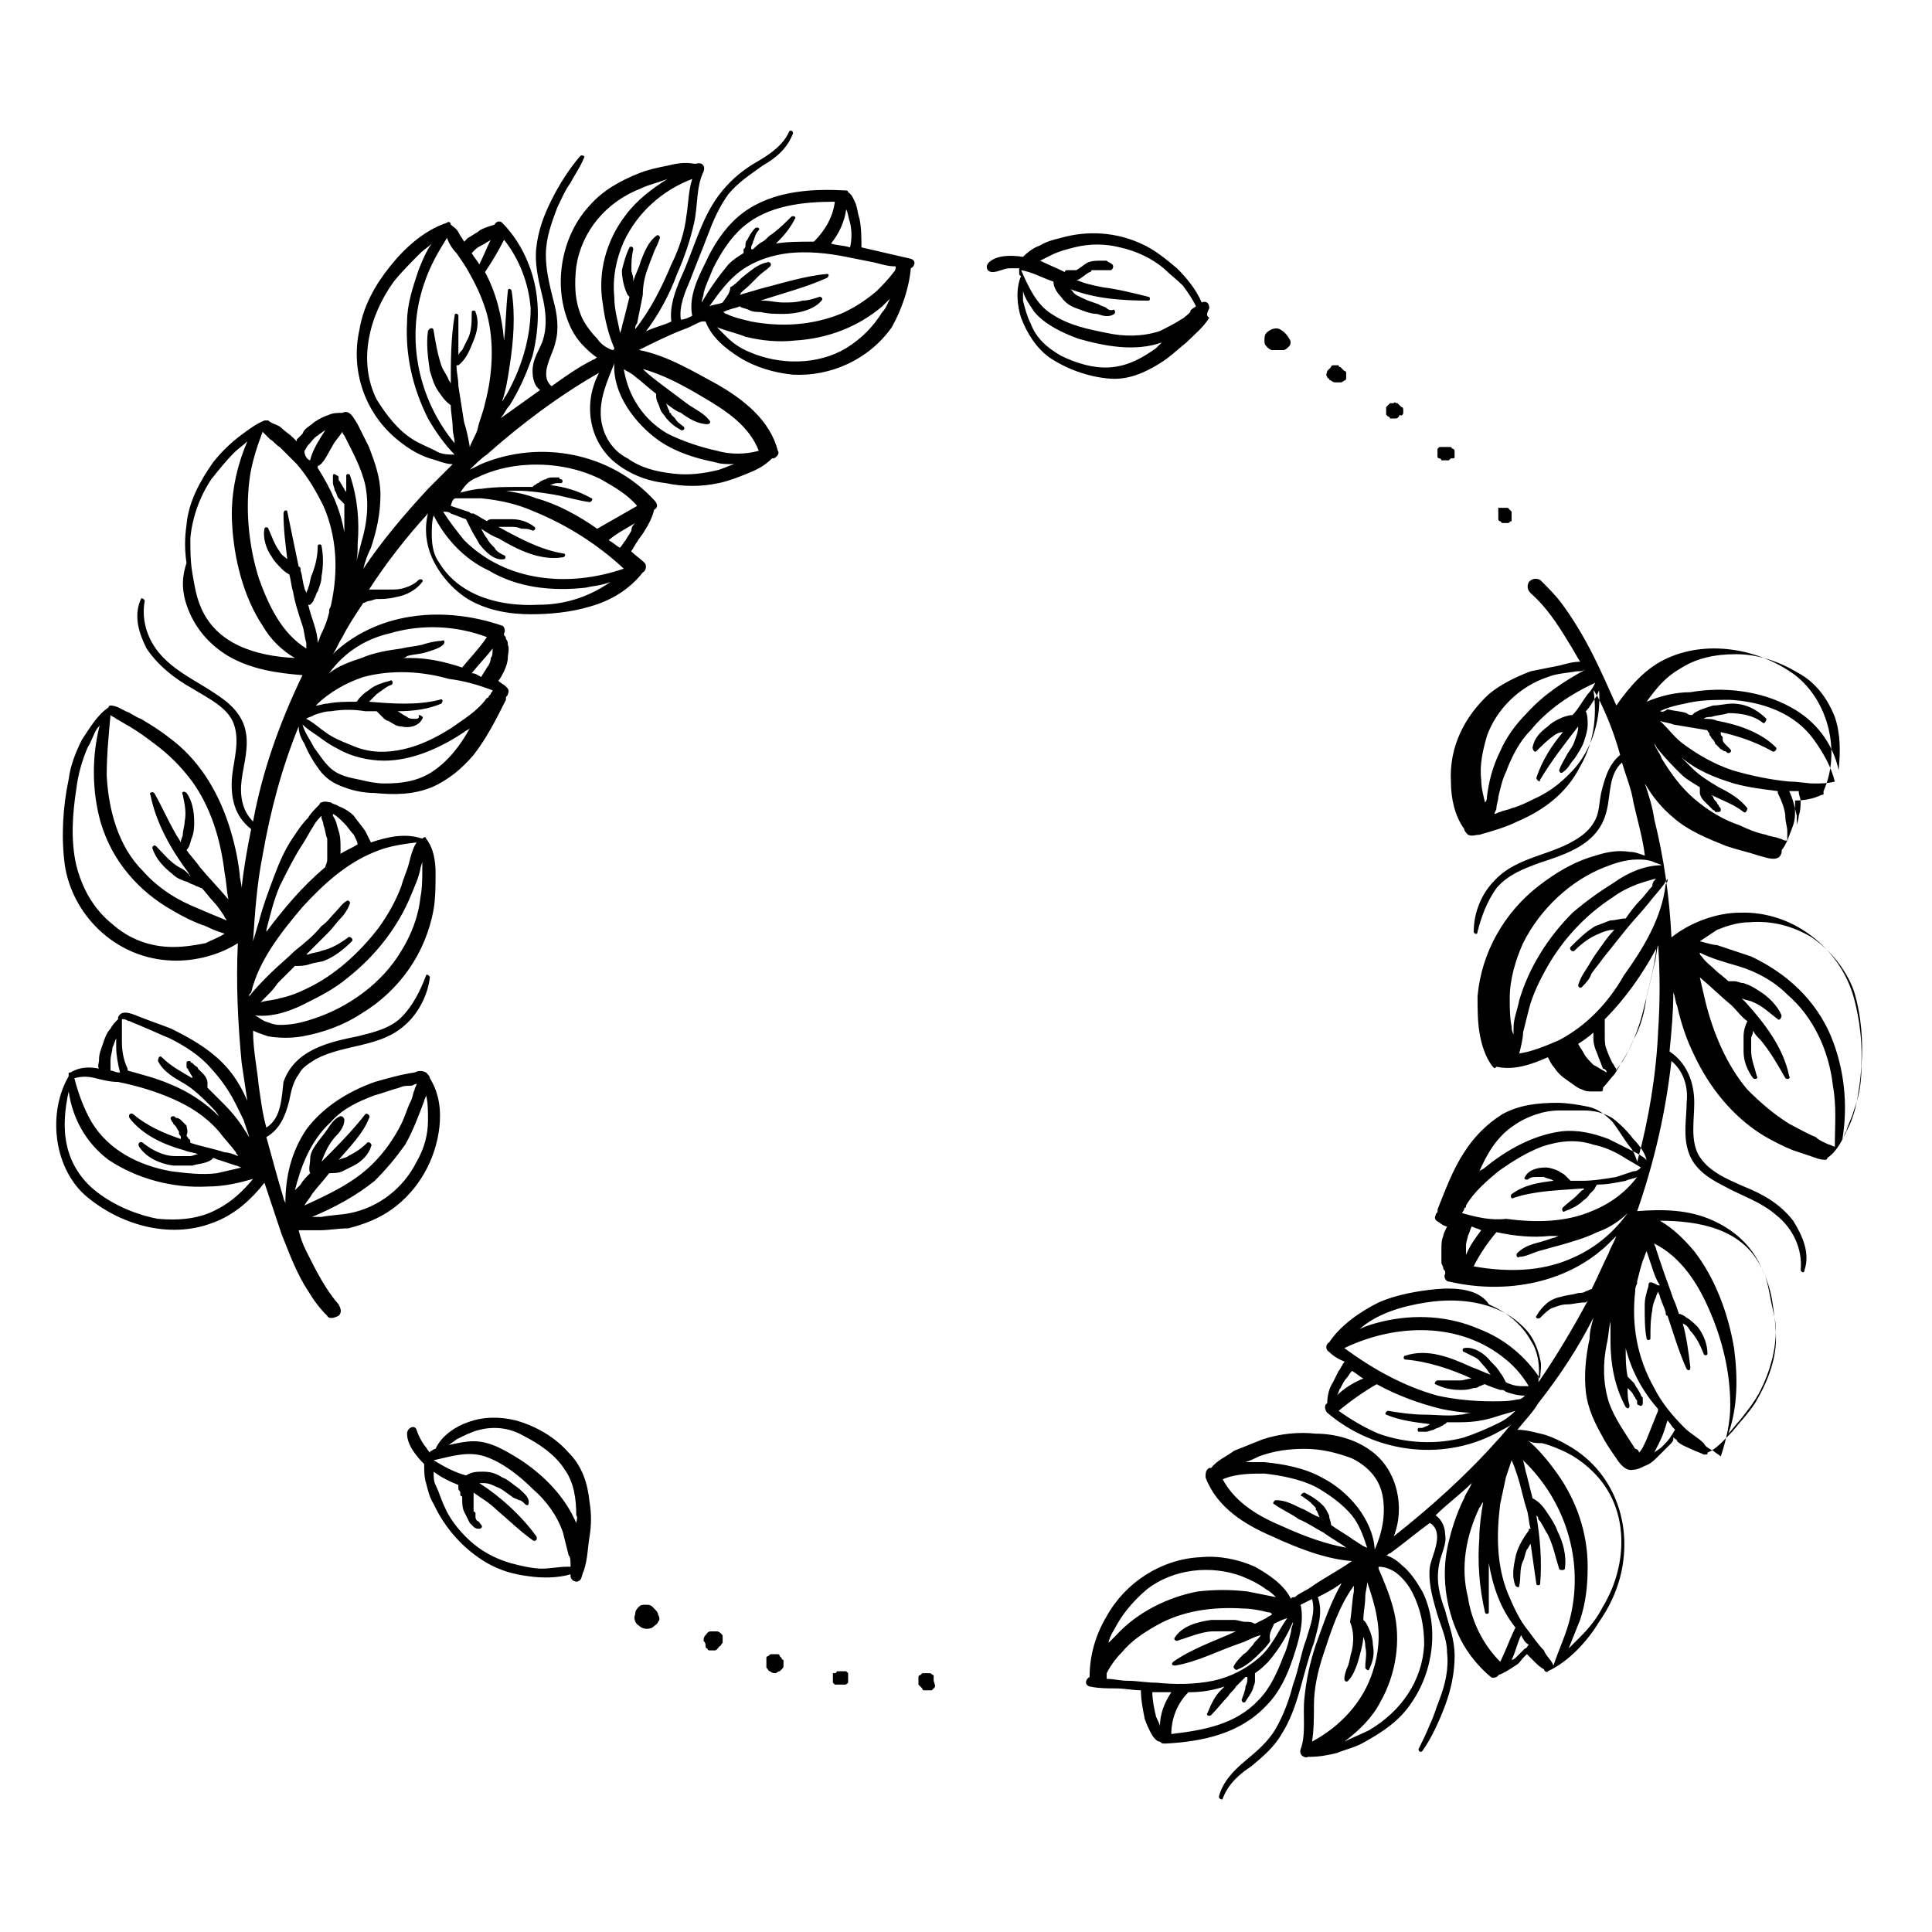
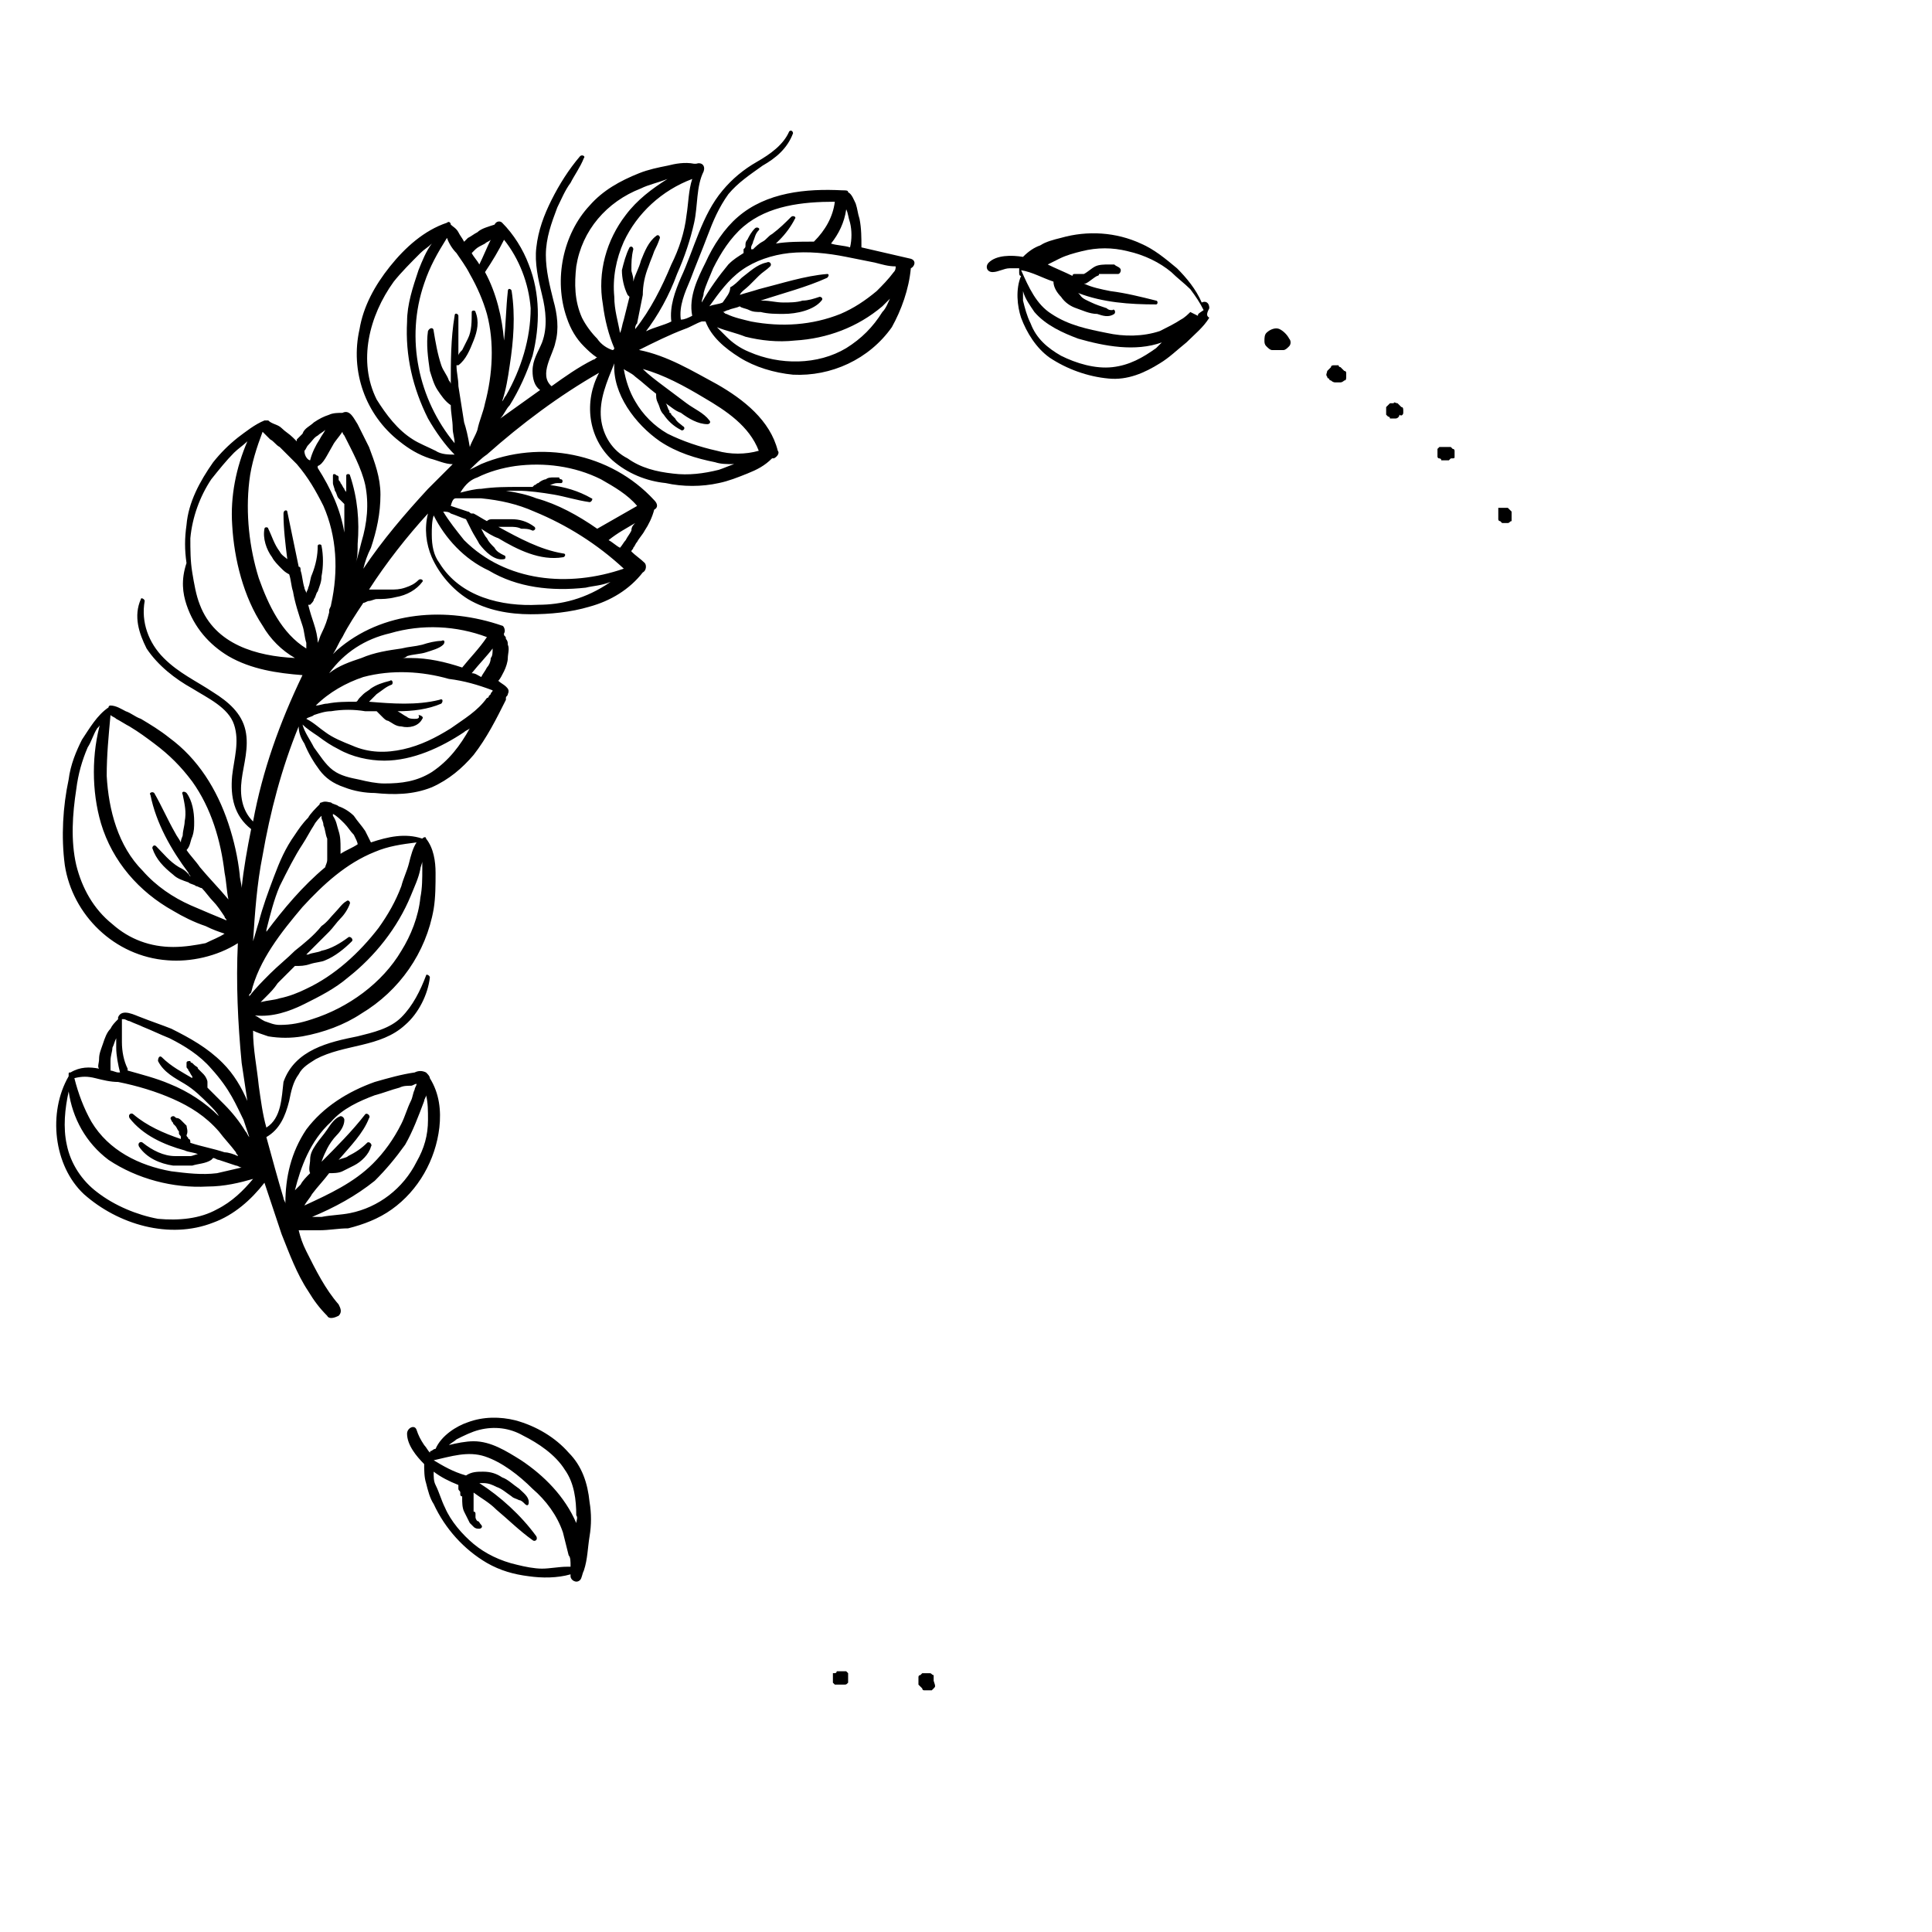
<svg xmlns="http://www.w3.org/2000/svg" fill="#000000" width="800px" height="800px" version="1.1" viewBox="144 144 512 512">
  <g>
    <path d="m385.39 215.1c1.008-0.504 1.512-2.016 0-2.519-2.016-0.504-4.535-1.008-6.551-1.512-2.016-0.504-4.535-1.008-6.551-1.512 0-2.519 0-5.039-0.504-7.559-0.504-1.512-0.504-2.519-1.008-4.031-0.504-1.008-1.008-2.519-2.016-3.023 0-0.504-0.504-0.504-1.512-0.504-9.574-0.504-20.152 0.504-27.711 7.055-3.527 3.023-6.551 7.559-8.566 12.09-2.016 4.031-4.535 9.07-3.527 14.105-1 0.508-2.008 1.012-3.016 1.012-0.504-3.527 1.008-7.055 2.519-10.578 1.512-4.031 3.023-7.559 4.535-11.586 1.512-4.031 3.023-7.559 5.543-11.082 2.519-3.023 5.543-5.039 9.07-7.559 3.527-2.016 6.551-4.535 8.062-8.566 0-0.504-0.504-1.008-1.008-0.504-1.512 3.527-5.039 6.047-8.566 8.062-3.527 2.016-6.551 4.535-9.07 7.559-5.543 6.551-7.559 15.617-11.082 23.176-1.512 3.527-3.023 7.559-2.519 11.586-2.016 1.008-4.535 1.512-6.551 2.519 0 0-0.504 0-0.504 0.504 3.527-4.535 6.551-10.078 8.566-15.617 2.016-4.535 3.527-9.07 4.535-13.602 1.008-4.535 0.504-9.574 2.519-13.602 0.504-1.512-0.504-2.519-2.016-2.016h-0.504c-2.519-0.504-5.039 0-7.055 0.504-2.519 0.504-5.039 1.008-7.559 2.016-5.039 2.016-9.574 4.535-13.098 8.566-7.055 7.559-9.574 19.648-6.047 29.727 1.008 3.023 2.519 5.543 4.535 7.559 1.008 1.008 2.016 2.016 3.527 3.023-0.504 0-0.504 0.504-1.008 0.504-4.031 2.016-7.559 4.535-11.082 7.055-3.527-3.023 0.504-8.566 1.008-11.586 1.008-3.527 0.504-7.559-0.504-11.082-1.008-4.031-2.016-8.062-2.016-12.09 0-4.535 1.512-8.566 3.023-12.594 1.008-2.016 2.016-4.535 3.527-6.551 1.008-2.016 2.519-4.031 3.527-6.551 0.504-0.504-0.504-1.008-1.008-0.504-3.023 3.527-5.543 7.559-7.559 11.586-2.016 4.031-3.527 8.062-4.031 12.594-0.504 4.031 0.504 8.566 1.512 12.594 1.008 4.031 1.512 8.566 0 12.594-1.008 2.519-2.519 4.535-2.519 7.559 0 2.016 0.504 4.031 2.016 5.039-3.527 2.519-7.055 5.039-10.578 7.559 1.008-1.008 1.512-2.519 2.519-3.527 2.519-4.031 4.535-8.566 6.047-13.098 2.016-8.062 2.016-16.625-1.008-24.184-1.512-4.031-4.031-8.062-7.055-11.082-0.504-0.504-1.512-0.504-2.016 0.504-1.512 0.504-3.527 1.008-4.535 2.016-1.008 0.504-1.512 1.008-2.519 1.512l-1.008 1.008c-0.504-1.008-1.008-1.512-1.512-2.519s-1.512-1.512-2.016-2.016c0-0.504-0.504-1.008-1.008-0.504-6.047 2.016-11.082 6.551-15.113 11.586-4.031 5.039-7.055 10.578-8.062 16.625-2.519 11.082 1.512 22.672 10.578 29.727 2.519 2.016 5.039 3.527 8.062 4.535 2.016 0.504 4.031 1.512 6.047 1.512l-6.551 6.551c-6.047 6.551-12.09 13.602-17.129 21.16 0.504-2.016 1.008-3.527 2.016-5.543 1.512-4.535 2.519-9.07 2.519-14.105 0-4.535-1.512-8.566-3.023-12.594-1.008-2.016-2.016-4.031-3.023-6.047-1.008-1.512-2.016-4.031-4.031-3.023-1.008 0-2.519 0-3.527 0.504-1.512 0.504-2.519 1.008-4.031 2.016-1.008 1.008-2.519 1.512-3.023 3.023-0.504 0.504-1.008 1.008-1.512 1.512v0.504l-1.008-1.008c-1.008-1.008-2.016-1.512-3.023-2.519-1.008-1.008-2.519-1.008-3.527-2.016h-0.504-0.504c-2.519 1.008-5.039 3.023-7.055 4.535-2.519 2.016-4.535 4.031-6.551 6.551-3.527 5.039-6.551 10.578-7.055 16.625-0.504 3.527-0.504 6.551 0 10.078-1.504 4.512-1 8.035 0.008 11.059 2.016 6.047 6.047 10.578 11.082 13.602 6.047 3.527 13.098 4.535 19.648 5.039-6.047 12.594-10.578 25.191-13.098 38.793-3.023-3.023-3.527-7.055-3.023-11.082 0.504-4.031 2.016-8.566 1.008-13.098-1.008-4.535-4.535-7.559-8.566-10.078-4.535-3.023-9.07-5.039-13.098-9.07-4.031-4.031-6.047-9.574-5.039-15.113 0-0.504-1.008-1.008-1.008-0.504-2.016 4.535-0.504 9.07 1.512 13.098 3.023 4.535 7.559 8.062 12.09 10.578 4.031 2.519 9.574 5.039 11.082 9.574 1.512 4.535 0 9.07-0.504 13.602-0.504 5.543 0.504 10.578 5.039 14.105-1.008 5.039-2.016 10.578-2.519 15.617 0-1.008-0.504-2.519-0.504-3.527-0.504-4.535-1.512-9.07-3.023-13.602-3.023-9.07-8.062-17.129-15.617-22.672-2.519-2.016-5.039-3.527-7.559-5.039-1.512-0.504-2.519-1.512-4.031-2.016-1.008-0.504-2.519-1.512-4.031-1.512 0 0-0.504 0-0.504 0.504-3.023 2.016-5.039 5.543-7.055 8.566-1.512 3.023-3.023 6.551-3.527 10.578-1.512 7.055-2.016 15.113-1.008 22.672 2.023 13.105 13.109 24.191 27.215 25.199 6.047 0.504 13.098-1.008 18.641-4.535-0.504 10.578 0 21.16 1.008 31.738 0.504 3.527 1.008 6.551 1.512 10.078-1.512-3.527-3.527-7.055-6.551-10.078-4.031-4.031-8.566-6.551-13.602-9.07-2.519-1.008-5.543-2.016-8.062-3.023-1.512-0.504-5.039-2.519-6.047 0v0.504c-1.004 1.012-1.508 1.516-2.012 2.523-1.008 1.008-1.512 2.519-2.016 4.031-0.504 1.512-1.008 2.519-1.008 4.031 0 1.008-0.504 2.016 0 2.519-2.519-0.504-5.039-0.504-7.559 1.008-0.504 0-0.504 0-0.504 0.504v0.504c-5.539 9.57-4.027 23.676 4.031 31.234 9.07 8.062 22.672 12.09 34.258 7.559 5.543-2.016 10.078-6.047 13.602-10.578 1.512 4.535 3.023 9.07 4.535 13.602 2.016 5.039 4.031 10.578 7.055 15.113 1.512 2.519 3.023 4.535 5.039 6.551 0.504 1.008 2.016 0.504 3.023 0 1.008-1.008 0.504-2.016 0-3.023-3.527-4.031-6.047-9.07-8.566-14.105-1.008-2.016-1.512-3.527-2.016-5.543h5.543c2.519 0 5.039-0.504 7.559-0.504 4.031-1.008 8.062-2.519 11.586-5.039 7.055-5.039 11.586-13.098 12.594-21.664 0.504-4.535 0-9.07-2.519-13.098 0-0.504-0.504-1.008-1.008-1.512-1.008-0.504-2.016-0.504-3.023 0-3.527 0.504-7.055 1.512-10.578 2.519-7.055 2.519-13.602 6.551-18.137 12.594-4.031 6.047-5.543 12.594-5.543 19.648 0-0.504-0.504-1.008-0.504-1.512-1.512-5.039-3.023-10.578-4.535-16.121 3.527-2.016 5.039-5.543 6.047-9.574 0.504-2.519 1.008-5.039 2.519-7.055 1.008-2.016 3.023-3.023 4.535-4.031 7.559-4.031 17.129-3.023 23.68-9.07 3.527-3.023 6.047-8.062 6.551-12.594 0-0.504-1.008-1.008-1.008-0.504-1.512 4.031-3.527 8.062-6.551 11.082-3.023 3.023-7.559 4.031-11.586 5.039-7.559 1.512-16.625 3.527-19.648 12.09-0.504 4.035-0.504 9.578-4.535 12.098-1.008-3.527-1.512-7.559-2.016-11.082-0.504-5.039-1.512-9.574-1.512-14.609 1.008 0.504 2.519 1.008 4.031 1.512 3.023 0.504 6.047 0.504 9.07 0 5.543-1.008 11.082-3.023 15.617-6.047 10.078-6.047 17.129-16.121 19.145-27.711 0.504-3.023 0.504-6.551 0.504-9.574s-0.504-6.551-2.519-9.07c0-0.504-0.504-0.504-1.008 0-4.535-1.512-9.07-0.504-13.602 1.008-0.504-1.008-1.008-2.016-1.512-3.023-1.008-1.512-2.016-2.519-3.023-4.031-1.008-1.008-2.519-2.016-4.031-2.519-0.504-0.504-1.512-0.504-2.016-1.008-0.504 0-1.512-0.504-2.519 0-0.504 0-0.504 0.504-0.504 0.504-1.008 1.008-2.519 2.519-3.023 3.527-1.512 1.512-2.519 3.023-3.527 4.535-2.519 3.527-4.031 7.055-5.543 11.082-1.512 4.031-3.023 8.062-4.031 12.09-0.504 1.512-1.008 3.527-1.512 5.039 0.504-7.559 1.008-15.113 2.519-22.672 2.016-11.586 5.039-23.176 9.574-34.258 0 1.512 0.504 3.023 1.512 4.535 1.008 2.519 2.519 5.039 4.031 7.055s3.527 3.527 6.551 4.535c2.519 1.008 5.543 1.512 8.062 1.512 5.039 0.504 10.078 0.504 15.113-1.512 4.535-2.016 8.062-5.039 11.082-8.566 3.527-4.535 6.047-9.574 8.566-14.609v-0.504c0-0.504 0.504-0.504 0.504-1.008 0.504-1.008 0-1.512-0.504-2.016s-1.512-1.008-2.016-1.512c0.504-0.504 1.008-1.512 1.512-2.519 0.504-1.008 1.008-2.519 1.008-3.527 0-1.008 0.504-2.519 0-3.527 0-0.504 0-1.008-0.504-1.512 0-0.504 0-0.504-0.504-1.008v-0.504c0.504-0.504 0-2.016-0.504-2.016-14.609-5.039-31.738-4.031-43.832 6.551-0.504 0.504-0.504 0.504-1.008 1.008 1.008-1.512 1.512-3.023 2.519-4.535 1.512-3.023 3.527-6.047 5.543-9.07 0.504 0 1.008-0.504 1.512-0.504 0.504 0 1.512-0.504 2.016-0.504 1.512 0 3.023 0 5.039-0.504 3.023-0.504 5.543-2.016 7.055-4.031 0.504-0.504-0.504-1.008-1.008-0.504-1.008 1.008-2.016 1.512-3.527 2.016-1.512 0.504-2.519 0.504-4.031 0.504h-4.535-1.008c4.535-7.055 10.078-14.105 15.617-20.152-1.008 4.031-0.504 8.062 1.008 11.586 2.016 4.535 5.543 8.566 9.574 11.082 5.039 3.023 11.082 4.031 16.625 4.031 5.039 0 10.578-0.504 15.617-2.016 5.543-1.512 10.578-4.535 14.105-9.07 1.008-0.504 1.008-2.016 0.504-2.519-1.008-1.008-2.519-2.016-3.527-3.023 0-0.504 0.504-0.504 0.504-1.008 0.504-0.504 0.504-1.008 1.008-1.512 0.504-1.008 1.512-2.016 2.016-3.023 1.008-1.512 2.016-3.527 2.519-5.543 1.008-0.504 1.008-1.512 0-2.519-11.586-12.594-30.23-16.121-45.848-9.574-1.008 0.504-2.016 1.008-3.023 1.512 1.512-1.512 3.023-3.023 4.535-4.031 9.07-8.062 19.145-15.617 29.727-21.664-4.031 7.559-3.023 17.129 3.527 23.176 4.031 3.527 9.07 5.543 14.105 6.047 4.535 1.008 9.574 1.008 14.105 0 2.519-0.504 5.039-1.512 7.559-2.519 2.519-1.008 4.535-2.016 6.551-4.031h0.504c1.008-0.504 1.512-1.512 1.008-2.016-2.016-8.062-9.07-13.602-16.121-17.633-6.551-3.527-13.098-7.559-20.656-9.07 4.031-2.016 8.062-4.031 12.09-5.543 1.512-0.504 3.023-1.512 4.535-2.016h1.008c1.512 4.031 5.039 7.055 9.07 9.574s9.07 4.031 14.105 4.535c10.078 0.504 20.152-4.031 26.199-12.594 2.512-4.519 4.527-10.062 5.031-15.602zm-153.16 46.852c0.504-1.008 1.512-2.016 2.519-3.527 0 0.504 0.504 1.008 0.504 1.008 2.016 4.031 4.535 8.566 5.543 13.098 1.008 5.039 0.504 10.078-1.008 15.113-0.504 2.016-1.008 4.031-1.512 5.543 0.504-1.512 0.504-3.023 0.504-5.039 0.504-6.047 0-12.09-2.016-18.137 0-0.504-1.008-0.504-1.008 0v4.535c0-0.504-0.504-0.504-0.504-1.008-0.504-0.504-0.504-1.008-1.008-1.512 0-0.504-0.504-0.504-0.504-1.008v-0.504s0-0.504-0.504-0.504c-0.504-0.504-1.008-0.504-1.008 0v0.504 0.504 1.008c0 0.504 0.504 1.512 0.504 2.016 0.504 0.504 0.504 1.512 1.008 2.016l1.512 1.512v7.559c-1.008-6.047-3.527-11.586-7.055-17.129v-0.504c1.512-0.504 2.519-3.023 4.031-5.543zm-7.559 1.512c0.504-0.504 0.504-1.008 1.008-1.512 1.008-1.008 1.512-2.016 2.519-2.519 0.504-0.504 1.512-1.008 2.016-1.512-0.504 1.008-1.008 1.512-1.512 2.519-1.008 1.512-2.016 3.527-2.519 5.543-0.504 0-1.512-1.008-1.512-2.519-0.504 0.504-0.504 0.504 0 0zm-27.707 40.809c-1.008-2.519-1.512-5.543-2.016-8.566-0.504-3.023-0.504-6.047-0.504-9.07 0.504-5.543 2.519-11.082 5.543-15.617 2.016-2.519 4.031-5.039 6.047-7.055 1.008-1.008 2.519-2.016 3.527-3.023-3.023 7.055-4.535 14.609-4.031 22.168 0.504 9.07 3.023 19.145 8.062 26.703 2.016 3.527 5.039 6.551 8.566 8.566-10.082-0.5-21.168-3.523-25.195-14.105zm30.227-1.512c0.504-0.504 0.504-1.512 1.008-2.016 0.504-1.512 1.008-2.519 1.008-4.031 0.504-2.519 0.504-5.543 0-8.062 0-0.504-1.008-0.504-1.008 0 0 2.519-0.504 5.039-1.512 7.559-0.504 1.008-0.504 2.519-1.008 3.527 0 0.504-0.504 1.008-0.504 1.512 0-0.504-0.504-1.008-0.504-1.512-0.504-1.512-0.504-3.023-1.008-4.535 0-0.504 0-1.008-0.504-1.008-1.008-5.039-2.016-9.574-3.023-14.609 0-0.504-1.008-0.504-1.008 0.504 0 4.031 0.504 8.062 1.008 12.09-0.504-0.504-1.512-1.008-2.016-2.016-1.512-2.016-2.016-4.031-3.023-6.047 0-0.504-1.008-0.504-1.008 0-0.504 2.519 0.504 5.543 2.016 7.559 0.504 1.008 1.512 2.016 2.519 3.023 0.504 0.504 1.008 1.008 2.016 1.512 0.504 1.512 0.504 3.023 1.008 4.535 0.504 3.023 1.512 6.047 2.519 9.07 0.504 1.512 0.504 3.023 1.008 4.535v1.512c-6.551-4.031-10.078-11.586-12.594-18.641-2.519-8.062-3.527-17.129-2.519-25.695 0.504-4.535 2.016-9.07 3.527-13.098 0.504 0.504 1.512 1.512 2.016 2.016 1.008 0.504 1.512 1.512 2.519 2.016 1.512 1.512 3.023 3.023 4.535 4.535 3.023 3.527 5.039 7.055 7.055 11.082 3.527 8.062 4.031 17.129 2.016 26.199 0 0.504-0.504 1.008-0.504 1.512v0.504c-0.504 2.016-1.008 3.527-2.016 5.543-0.508 1.004-0.508 1.508-1.012 2.516 0-1.512-0.504-3.527-1.008-5.039s-1.008-3.023-1.512-5.039h0.504c0.504-0.504 1.008-1.008 1.008-1.512zm24.184 144.59c2.016-3.527 3.527-7.559 5.039-11.586 0-0.504 0.504-1.008 0.504-1.512 0.504 2.016 0.504 4.031 0.504 6.551 0 4.031-1.008 7.559-3.023 11.082-3.527 7.055-10.078 12.09-17.633 13.602-2.519 0.504-5.039 0.504-7.559 1.008h-2.519c6.047-2.519 11.586-5.543 16.625-9.574 3.023-3.019 5.543-6.043 8.062-9.57zm-19.648-6.043c3.023-3.527 7.559-5.543 11.586-7.055 2.016-0.504 4.535-1.512 6.551-2.016 1.008-0.504 2.016-0.504 3.023-0.504 0.504 0 1.008-0.504 1.512-0.504 0 0.504-0.504 1.008-0.504 1.512-0.504 1.008-0.504 2.016-1.008 3.023-1.008 2.016-1.512 4.031-2.519 6.047-2.016 4.031-4.535 7.559-7.559 10.578-5.039 5.039-11.586 8.062-18.137 11.082 0.504-1.008 1.512-2.016 2.016-3.023 1.512-2.016 3.023-3.527 4.535-5.543 1.008 0 2.519 0 3.527-0.504s2.016-1.008 3.023-1.512c2.016-1.008 4.031-3.023 4.535-5.039 0.504-0.504-0.504-1.512-1.008-1.008-1.512 1.512-3.023 2.519-5.039 3.527-0.504 0.504-1.512 0.504-2.519 1.008 3.023-3.527 6.551-7.055 8.062-11.082 0.504-0.504-0.504-1.512-1.008-1.008-3.527 4.535-7.559 8.566-11.586 12.594v0.504-0.504c0.504-1.512 1.008-2.519 1.512-3.527s1.512-2.519 2.519-3.527c1.008-1.008 2.016-2.519 2.016-4.031 0-0.504-0.504-1.008-1.008-1.008-1.512 0.504-2.519 2.016-3.527 3.527-1.008 1.512-2.016 2.519-3.023 4.031-1.008 1.512-1.512 2.519-1.512 4.031 0 1.008-0.504 2.519 0 3.527-1.008 1.008-2.016 2.016-2.519 3.023-0.504 0.504-1.008 1.008-1.512 1.512 1.508-6.043 4.027-13.098 9.57-18.133zm-56.93-19.648c0 2.016 0.504 4.535 1.008 6.551h-0.504c-0.504 0-1.512-0.504-2.016-0.504v-2.519c0-1.512 0.504-2.519 0.504-3.527 0.504-1.008 0.504-1.512 1.008-2.519v2.519zm36.273 34.762c-2.519 3.023-5.543 6.047-9.574 8.062-4.535 2.519-10.078 3.023-15.617 2.519-5.543-1.008-11.586-3.527-16.121-7.055-4.031-3.023-7.055-7.559-8.062-12.594-1.008-4.535-0.504-9.574 0.504-14.105 1.008 7.055 4.535 13.602 10.578 18.137 7.559 5.039 17.129 7.559 26.199 7.055 4.535-0.004 8.566-1.012 12.094-2.019zm-3.023-3.023c-2.016 0.504-4.535 1.008-6.551 1.512-4.031 0.504-8.062 0-12.09-0.504-8.566-1.512-16.625-5.543-21.16-13.098-2.016-3.527-3.527-7.559-4.535-11.586 2.016-0.504 3.527-0.504 5.543 0 2.016 0.504 4.031 1.008 6.047 1.008 5.039 1.008 10.078 2.519 14.609 4.535 4.535 2.016 8.566 4.535 12.09 8.566 1.512 2.016 3.023 3.527 4.535 5.543 0 0.504 0.504 0.504 0.504 1.008-1.008-0.504-2.519-1.008-3.527-1.008-3.023-1.008-6.047-1.512-9.07-2.519 0-0.504 0-1.008-0.504-1.008 0-0.504-0.504-0.504-0.504-1.008 0.508-1.016 0.004-2.019 0.004-2.523-0.504-0.504-1.008-1.008-1.512-1.512 0 0-0.504-0.504-1.008-0.504-0.504 0-0.504-0.504-1.008-0.504s-1.008 0.504-0.504 1.008c0 0.504 0.504 0.504 0.504 1.008l0.504 0.504c0.504 0.504 0.504 1.008 1.008 1.512v0.504c0 0.504 0.504 0.504 0.504 1.008v0.504c-4.535-1.512-9.07-3.527-12.594-6.551-0.504-0.504-1.512 0-1.008 1.008 3.527 4.535 9.07 7.055 14.609 8.566 1.008 0.504 2.519 0.504 3.527 1.008-0.504 0-1.512 0.504-2.016 0.504-1.008-0.004-2.519-0.004-4.031-0.004-3.023 0-6.047-1.512-8.566-3.527-0.504-0.504-1.512 0-1.008 1.008 2.016 3.023 5.543 4.535 9.07 5.039h5.039c1.512-0.504 3.527-0.504 5.039-1.512l0.504-0.504c0.504 0 1.008 0.504 1.512 0.504 1.512 0.504 3.023 1.008 4.535 1.512 0.5 0 1.004 0.504 1.508 0.504zm0.504-12.594c0.504 1.512 1.008 3.023 1.512 4.535-0.504-0.504-0.504-1.008-1.008-1.512-1.512-2.519-3.527-5.039-5.543-7.055-1.512-1.512-3.023-3.023-4.535-4.535v-0.504-1.008c0-0.504-0.504-1.512-1.008-2.016s-1.008-1.008-1.512-1.512c0-0.504-0.504-0.504-1.008-1.008l-0.504-0.504s-0.504 0-0.504-0.504c-0.504 0-1.008 0-1.008 0.504v1.008c0 0.504 0.504 0.504 0.504 1.008 0.504 0.504 0.504 1.008 1.008 1.512v0.504c-2.519-1.512-5.543-3.023-8.062-5.543-0.504-0.504-1.008 0-1.008 1.008 1.512 3.023 4.535 4.535 7.055 6.047 2.519 1.512 4.535 3.527 6.551 5.543 1.008 1.008 2.016 2.016 2.519 3.023-3.527-3.527-8.062-6.551-13.098-8.566-3.527-1.512-7.559-2.519-11.082-3.527v-0.504c-1.008-2.016-1.512-4.535-1.512-7.055v-3.527-2.519h0.504c0.504 0 1.008 0.504 1.512 0.504 1.008 0.504 2.519 1.008 3.527 1.512 2.519 1.008 4.535 2.016 7.055 3.023 4.031 2.016 8.062 4.535 11.082 8.062 5.035 5.543 6.547 9.574 8.562 13.605zm47.359-66.504c0 2.519 0 5.039-0.504 7.559-0.504 5.039-2.519 10.078-5.039 14.105-5.039 8.566-14.105 15.113-23.68 18.137-3.023 1.008-5.543 1.512-8.566 1.512-1.512 0-2.519-0.504-4.031-1.008-1.008-0.504-1.512-1.008-2.519-1.512 4.535 0.504 9.07-1.008 13.098-3.023 4.031-2.016 8.062-4.031 11.586-7.055 7.055-5.543 13.098-13.098 16.625-21.664 1.008-2.519 2.016-4.535 2.519-7.055 0-0.504 0.504-1.512 0.504-2.016 0.008 1.012 0.008 1.516 0.008 2.019zm-12.598-4.535c3.527-1.512 7.055-2.016 11.082-2.519-1.008 1.512-1.512 3.527-2.016 5.543s-1.512 4.031-2.016 6.047c-1.512 4.031-3.527 7.559-6.047 11.082-5.039 6.551-11.586 12.594-19.145 16.121-2.016 1.008-4.535 2.016-7.055 2.519-1.512 0.504-3.023 0.504-5.039 1.008 0.504-0.504 1.008-1.008 1.512-1.512 1.008-1.008 2.016-2.016 3.023-3.527 1.512-1.512 3.023-3.023 4.535-4.535 1.512 0 2.519 0 4.031-0.504 1.512-0.504 3.023-0.504 4.031-1.008 2.519-1.008 5.039-3.023 7.055-5.039 0.504-0.504-0.504-1.512-1.008-1.008-2.016 1.512-4.535 3.023-7.055 3.527-1.008 0.504-2.519 0.504-3.527 1.008h-0.504l6.047-6.047c1.008-1.008 2.016-2.519 3.023-3.527 1.008-1.008 2.016-2.519 2.519-4.031 0-0.504-0.504-1.008-1.008-0.504-1.008 0.504-2.016 2.016-3.023 3.023-1.008 1.008-2.016 2.519-3.527 3.527-2.016 2.519-4.535 4.535-7.055 6.551-2.016 2.016-4.535 4.031-6.551 6.047s-4.031 4.031-5.543 6.047v-0.504s0.504-0.504 0.504-0.504c2.016-8.566 8.062-16.121 13.602-22.672 5.551-6.043 11.598-11.586 19.152-14.609zm-11.082-10.074c1.008 0.504 2.016 1.512 3.023 2.519 1.008 1.008 1.512 2.016 2.519 3.023 0.504 1.008 1.008 2.016 1.008 2.519-1.512 1.008-3.023 1.512-4.535 2.519v-1.512c0-1.512 0-3.023-0.504-4.535-0.504-1.512-0.504-2.519-1.512-4.031v-0.504zm-8.062 8.059c1.008-1.512 2.016-3.527 3.023-5.039 0.504-1.008 1.512-2.016 2.016-2.519v0.504c0 0.504 0.504 1.008 0.504 2.016 0.504 1.008 0.504 2.519 1.008 3.527v3.527 2.016c0 1.008-0.504 1.512-0.504 2.016-6.047 5.039-11.082 11.082-15.617 17.129v-0.504c1.008-4.031 2.016-8.062 3.527-11.586 2.012-4.031 4.027-8.062 6.043-11.086zm-20.656 23.68c-1.512 1.008-3.023 1.512-5.039 2.519-2.516 0.504-5.539 1.008-8.562 1.008-6.047 0-11.586-2.016-16.121-6.047-5.039-4.031-8.062-9.574-9.574-15.617-1.512-6.551-1.008-13.602 0-20.152 0.504-4.031 1.512-7.559 3.023-11.082 1.008-1.512 1.512-3.527 2.519-5.039 0.504-0.504 1.008-1.008 1.008-2.016-2.519 8.566-2.519 18.641 0 27.207 3.023 10.078 10.078 18.137 19.145 23.176 2.519 1.512 5.543 3.023 8.566 4.031 2.012 1.004 3.523 1.508 5.035 2.012zm-9.066-7.559c-4.535-2.016-9.07-5.039-12.594-9.07-6.551-6.551-9.07-16.121-9.574-25.191 0-5.543 0.504-10.578 1.008-16.121 0.504 0.504 1.008 0.504 1.512 1.008 1.008 0.504 2.519 1.512 3.527 2.016 2.519 1.512 4.535 3.023 6.551 4.535 4.031 3.023 7.055 6.047 10.078 10.078 5.039 7.055 7.559 15.617 8.566 24.184 0.504 2.519 0.504 4.535 1.008 7.055-2.519-3.023-5.039-5.543-7.559-8.566-1.008-1.512-2.519-3.023-3.527-4.535 1.008-1.008 1.008-2.519 1.512-3.527 0.504-1.512 0.504-2.519 0.504-4.031 0-2.519-0.504-5.543-2.016-7.559-0.504-0.504-1.512-0.504-1.008 0.504 0.504 2.519 1.008 4.535 0.504 7.055 0 1.008-0.504 2.519-0.504 3.527 0 0.504-0.504 1.008-0.504 2.016-0.504-1.008-1.008-1.512-1.512-2.519-2.016-3.527-3.527-7.055-5.543-10.578-0.504-0.504-1.512 0-1.008 0.504 1.512 7.559 5.543 14.609 10.078 20.656 0 0.504 0.504 0.504 0.504 1.008-1.012-1.512-2.019-2.016-3.027-2.519-2.519-1.512-4.031-3.527-6.047-5.543-0.504-0.504-1.008 0-1.008 0.504 1.008 3.023 3.023 5.039 5.543 7.055 1.008 1.008 2.519 1.512 4.031 2.016 0.504 0.504 1.512 0.504 2.016 1.008 0.504 0 1.008 0.504 1.512 0.504 1.008 1.008 2.016 2.519 3.023 3.527 1.008 1.008 2.016 2.519 3.023 4.031 0 0.504 0.504 0.504 0.504 1.008-2.523-1.012-6.047-2.523-9.574-4.035zm63.984-35.266c-4.031 2.519-8.062 3.023-12.594 3.023-2.016 0-4.535-0.504-6.551-1.008-2.519-0.504-5.039-1.008-7.055-2.519s-3.527-4.031-5.039-6.047c-1.008-2.016-2.519-4.031-3.023-6.047 1.008 1.008 2.519 2.016 4.031 3.023 2.016 1.512 3.527 2.519 5.543 3.527 3.527 2.016 8.062 3.023 12.09 3.023 7.559 0 15.113-3.527 21.16-7.559 0.504-0.504 1.008-0.504 1.512-1.008-2.519 4.535-5.543 8.566-10.074 11.59zm16.121-21.664c0 0.504-0.504 0.504-0.504 1.008l-0.504 0.504s0 0.504-0.504 0.504c-2.519 3.527-6.047 5.543-9.574 8.062-4.031 2.519-8.062 4.535-12.594 5.543-4.535 1.008-9.07 1.008-13.602-1.008-2.519-1.008-5.039-2.016-7.055-3.527-1.512-1.008-3.023-2.519-5.039-3.527 0.504-0.504 1.512-0.504 2.016-1.008 1.512-0.504 3.023-1.008 4.535-1.008 3.023-0.504 6.047-0.504 9.07 0h3.023l1.512 1.512c0.504 0.504 1.008 1.008 1.512 1.008 1.008 0.504 2.016 1.512 3.527 1.512 2.016 0.504 4.535 0 5.543-2.016 0.504-0.504-0.504-1.008-1.008-1.008 0.5 1.008-0.508 1.008-1.012 1.008-0.504 0-1.512 0-2.016-0.504-1.008-0.504-1.512-1.008-2.519-1.512 4.031 0 8.062-0.504 11.586-2.016 0.504-0.504 0.504-1.512-0.504-1.008-6.047 1.512-12.594 1.008-18.641 0.504l0.504-0.504c0.504-0.504 1.008-1.008 1.512-1.512 1.512-1.008 2.519-2.016 4.031-2.519 0.504-0.504 0-1.512-0.504-1.008-2.016 0.504-3.527 1.008-5.039 2.016-0.504 0.504-1.512 1.008-2.016 1.512-0.504 0.504-0.504 0.504-1.008 1.008-0.504 0.504-0.504 1.008-1.008 1.008-2.519 0-5.039 0-7.559 0.504-1.008 0-2.016 0.504-3.023 0.504 3.527-3.527 8.062-6.047 12.594-7.559 7.559-2.016 15.617-1.512 22.672 0.504 4.035 0.504 7.562 1.512 11.594 3.023zm0-11.082c0 1.008 0 2.016-0.504 2.519 0 1.008-0.504 2.016-1.008 2.519-0.504 1.008-1.008 1.512-1.512 2.519-1.008-0.504-1.512-1.008-2.519-1.008 2.016-2.519 4.031-4.535 5.543-6.551zm-27.207-4.031c8.566-2.519 17.633-2.016 25.695 1.008-2.016 3.023-4.535 5.543-6.551 8.062-4.535-1.512-9.07-2.519-13.602-2.519h-2.519c0.504 0 1.008 0 1.512-0.504 1.512-0.504 3.527-0.504 5.039-1.008s3.527-1.008 4.535-2.016c0.504-0.504 0.504-1.512-0.504-1.008-1.512 0-3.527 0.504-5.039 1.008-2.016 0.504-3.527 0.504-5.543 1.008-3.527 0.504-7.055 1.008-10.578 2.519-3.023 1.008-6.047 2.016-8.566 4.031 4.031-5.543 9.57-9.07 16.121-10.582zm21.664-100.76c0.504-0.504 0.504-0.504 1.008-1.008s1.512-1.008 2.519-1.512c0.504-0.504 1.008-0.504 1.512-1.008-1.008 2.016-2.016 4.535-3.023 6.551-0.504-1.008-1.512-2.016-2.016-3.023zm-9.57 52.395c-2.016-1.008-4.535-2.016-6.047-3.023-4.031-2.519-7.055-6.551-9.574-10.578-5.039-10.078-2.016-22.168 4.535-31.234 2.016-2.519 4.535-5.039 7.055-7.559 1.008-1.008 2.016-1.512 3.023-2.519-1.512 2.016-2.519 4.535-3.527 7.055-1.512 4.535-3.023 9.07-3.023 13.602-0.504 9.07 1.512 17.633 5.543 25.695 2.016 3.527 4.535 7.055 7.055 9.574-1.516-0.004-3.531-0.004-5.039-1.012zm7.555-7.555c-0.504-3.023-1.008-6.551-1.512-9.574 0-2.016-0.504-3.527-0.504-5.543h0.504c2.016-1.512 3.023-4.031 4.031-6.551 1.008-2.519 1.512-5.039 0.504-7.559 0-0.504-1.008-0.504-1.008 0 0 2.523 0 5.043-1.008 7.059-0.504 1.008-1.008 2.016-1.512 3.023-0.504 0.504-1.008 1.008-1.008 1.512v-10.578c0-0.504-1.008-1.008-1.008 0-1.008 6.047-1.008 12.09-1.008 18.137 0-0.504-0.504-1.008-0.504-1.008-0.504-1.512-1.512-2.519-2.016-4.031-1.008-3.023-1.512-6.047-2.016-9.07 0-1.008-1.008-1.008-1.512 0-0.504 3.527 0 7.055 0.504 10.578 0.504 1.512 1.008 3.527 2.016 5.039s2.016 3.023 3.527 4.031c0 2.016 0.504 4.031 0.504 6.047 0 1.512 0.504 2.519 0.504 4.031-9.574-11.586-13.098-27.711-8.062-42.32 1.512-4.535 3.527-8.062 6.047-12.09 0.504 1.512 1.512 3.023 2.519 4.031 1.008 1.512 2.519 3.527 3.527 5.543 2.016 3.527 3.527 7.055 4.535 10.578 2.016 7.559 1.512 16.121-0.504 23.68-0.504 2.519-1.512 4.535-2.016 7.055-0.504 1.512-1.512 3.023-2.016 4.535-0.504-3.027-1.008-5.043-1.512-6.555zm19.648 48.363c-9.574 0.504-20.656-2.016-26.199-11.082-1.512-2.016-2.016-4.535-2.016-7.559 0-1.512 0-3.527 0.504-5.039 3.023 6.047 8.062 11.586 14.609 14.609 7.559 4.535 16.625 5.543 25.695 4.535 2.016-0.504 4.031-0.504 6.551-1.512-6.547 4.535-13.098 6.047-19.145 6.047zm-16.121-33.754c3.023-1.512 6.551-2.519 10.078-3.023 7.559-1.008 15.617 0 22.672 3.527 3.527 2.016 7.055 4.031 9.574 7.055-3.527 2.016-7.055 4.031-10.578 6.047-5.039-3.527-10.578-6.551-16.121-8.062-2.519-1.008-5.039-1.512-8.062-2.016h3.023c3.023 0 6.551 0.504 9.574 1.008 3.023 0.504 6.047 1.512 9.574 2.016 0.504 0 1.008-1.008 0.504-1.008-3.527-2.016-7.055-3.023-11.082-3.527 0.504 0 1.008-0.504 2.016-0.504h0.504 0.504c0.504 0 0.504-1.008 0-1.008 0 0-0.504 0-0.504-0.504h-0.504-1.008c-0.504 0-1.512 0-2.016 0.504-0.504 0-1.512 0.504-2.016 1.008-0.504 0-0.504 0.504-1.008 0.504l-0.504 0.504h-3.527c-3.527 0-6.551 0-10.078 0.504-1.512 0-3.527 0.504-5.543 1.008 1.504-2.519 3.016-3.527 4.527-4.031zm41.816 12.09c-0.504 0.504-1.008 1.008-1.008 2.016-0.504 1.008-1.008 1.512-1.512 2.519-0.504 0.504-1.008 1.512-1.512 2.016-1.008-0.504-2.016-1.512-3.023-2.016 2.519-2.016 4.535-3.023 7.055-4.535zm-47.359-6.547h6.551c5.039 0.504 9.574 1.512 14.105 3.527 8.566 3.527 16.625 8.566 23.68 15.113-14.609 5.039-31.234 3.527-42.32-7.559-2.016-2.519-4.031-5.039-5.543-7.559 0.504 0 1.512 0 2.016 0.504 1.512 0.504 2.519 1.008 4.031 1.512 0.504 1.008 1.008 2.016 1.512 3.023 0.504 1.008 1.512 2.519 2.016 3.527 1.512 2.016 4.031 4.535 6.551 4.031 0.504 0 0.504-1.008 0-1.008-1.008-0.504-2.016-1.008-2.519-2.016-1.008-1.008-1.512-1.512-2.016-2.519-0.504-0.504-1.008-1.512-1.512-2.519 1.512 1.008 3.023 2.016 4.535 2.519 5.039 3.023 11.082 6.047 17.129 5.039 0.504 0 1.008-1.008 0-1.008-6.047-1.008-11.586-4.031-17.129-7.055h3.023c1.008 0 2.016 0 3.023 0.504 1.008 0 2.016 0 3.023 0.504 0.504 0 1.008-0.504 0.504-1.008-2.016-1.512-4.031-2.016-6.047-2.016h-3.527-1.512c-0.504 0-1.008 0-1.512 0.504-1.008-0.504-2.519-1.512-3.527-2.016h-0.504c-0.504 0-0.504-0.504-1.008-0.504-1.512-0.504-3.023-1.008-4.535-1.512 0.504-2.012 1.008-2.012 1.512-2.012zm13.102-27.207c-0.504 0.504-0.504 1.008-1.008 1.512 1.008-3.023 1.512-6.047 2.016-9.574 1.008-6.551 1.512-13.098 0.504-19.648 0-0.504-1.008-1.008-1.008 0-0.504 4.535-0.504 8.566-1.008 13.098-0.504-6.047-2.016-12.594-5.039-18.137 2.016-3.023 3.527-5.543 5.039-8.566 4.031 5.039 6.551 11.586 7.055 18.137-0.004 8.066-2.523 16.125-6.551 23.18zm24.18-15.113c-1.512-1.512-3.023-3.527-4.031-5.543-2.016-4.535-2.016-9.07-1.512-13.602 1.512-9.574 8.062-17.129 17.129-20.656 2.016-1.008 4.535-1.512 7.055-2.519-4.031 2.519-8.062 5.543-11.082 9.574-5.039 6.551-7.559 15.113-6.047 23.68 0.504 4.031 1.512 8.062 3.023 11.586 0 0 0 0.504-0.504 0.504-1.512-0.504-3.023-1.512-4.031-3.023zm13.605-19.145c0.504-1.512 1.008-2.519 1.512-4.031 0.504-1.008 1.008-2.016 1.512-3.527 0-0.504-0.504-1.008-1.008-0.504-2.016 1.512-3.023 4.031-4.031 6.551-0.504 2.016-1.512 3.527-2.016 5.543v-0.504c0-1.008-0.504-2.016-0.504-2.519 0-2.016 0-3.527 0.504-5.543 0-0.504-0.504-1.008-1.008-0.504-1.008 2.016-1.512 4.031-2.016 6.047 0 2.016 0.504 4.535 1.512 6.551l0.504 0.504c-0.504 2.016-1.008 4.031-1.512 6.047-0.504 1.512-0.504 2.519-1.008 3.527-0.504-3.023-1.512-6.047-1.512-9.574-0.504-5.039 0.504-10.078 2.519-14.609 3.527-7.559 10.078-13.602 18.137-16.625-1.008 3.023-1.008 6.551-1.512 9.574-0.504 4.535-2.016 9.07-4.031 13.098-2.519 6.047-5.543 12.09-9.574 17.129 0-0.504 0-1.008 0.504-1.512 0.504-2.519 1.008-5.039 1.512-7.559 0.004-2.523 0.508-5.039 1.516-7.559zm18.641 53.906c-4.031 1.008-8.062 1.512-12.09 1.008-4.535-0.504-8.566-1.512-12.09-4.031-4.031-2.016-6.551-6.047-7.055-10.578-0.504-5.039 1.512-9.574 3.527-14.609-0.504 8.062 5.543 16.121 12.09 20.656 4.535 3.023 9.574 4.535 14.609 5.543 1.512 0.504 3.023 0.504 5.039 0.504-1.512 0.5-2.519 1.004-4.031 1.508zm-22.168-24.688c2.016 1.512 3.527 3.023 5.543 4.535 0 1.008 0 1.512 0.504 2.519 0.504 1.008 0.504 2.016 1.512 3.023 1.008 1.512 2.519 3.023 4.535 4.031 0.504 0.504 1.512-0.504 0.504-1.008-0.504-0.504-1.512-1.008-2.016-2.016-0.504-0.504-0.504-0.504-1.008-1.008 0 0 0-0.504-0.504-0.504v-0.504c-0.504-0.504-0.504-1.512-1.008-2.016 1.512 1.008 2.519 2.016 4.031 2.519 2.016 1.512 4.535 3.023 7.055 3.023 0.504 0 1.008-0.504 0.504-1.008-1.512-2.016-4.031-3.023-6.047-4.535-2.016-1.512-4.031-3.023-6.047-4.535-2.016-1.512-4.031-3.023-5.543-4.535 5.543 1.512 11.082 4.535 16.121 7.559 6.047 3.527 12.09 7.559 14.609 14.105-3.527 1.008-7.559 1.008-11.082 0-4.535-1.008-9.07-2.519-13.098-4.535-3.527-2.016-6.551-5.039-8.566-8.566-1.512-2.519-2.519-5.543-3.023-8.566 0.504 0.508 2.016 1.012 3.023 2.019zm56.93-40.809c0.504 2.016 0.504 4.535 0 6.551-1.512-0.504-3.527-0.504-5.039-1.008 2.016-2.519 3.527-5.543 4.031-9.07 0.504 1.008 0.504 2.016 1.008 3.527zm-39.297 21.16c0-1.008 0.504-1.512 0.504-2.519 0.504-2.016 1.512-4.031 2.519-6.551 2.016-4.031 4.535-8.062 8.062-11.082 6.551-5.543 15.617-6.551 24.184-6.551-0.504 4.031-2.519 7.559-5.543 10.578h-0.504c-3.023 0-6.551 0-9.574 0.504 0.504-0.504 0.504-0.504 1.008-1.008 1.512-1.512 3.023-3.527 4.031-5.543 0.504-0.504-0.504-1.008-1.008-0.504-1.512 1.512-3.023 3.023-5.039 4.535-1.008 0.504-1.512 1.512-2.519 2.016-1.008 0.504-2.016 1.512-2.519 2.016h-0.504v-0.504c0-0.504 0.504-1.008 0.504-1.512 0.504-1.008 0.504-2.016 1.512-3.023 0.504-0.504-0.504-1.008-1.008-0.504-1.008 1.008-1.512 2.016-2.016 3.023-0.504 0.504-0.504 1.008-0.504 1.512 0 0.504 0 0.504-0.504 1.008v1.008c-1.512 1.008-2.519 1.512-4.031 3.023-2.516 3.027-5.035 6.551-7.051 10.078zm5.543 0c-1.008 0.504-2.519 0.504-3.527 1.008 2.519-3.527 5.039-7.055 8.566-9.574 3.527-2.519 8.062-4.031 12.594-4.535 5.039-0.504 10.078 0 15.113 1.008 2.519 0.504 5.039 1.008 7.559 1.512 2.016 0.504 3.527 1.008 5.543 1.008 0 0.504 0 1.008-0.504 1.512-1.512 2.016-3.023 3.527-4.535 5.039-3.023 2.519-6.047 4.535-9.574 6.047-7.559 3.023-15.617 3.527-23.68 2.016-2.016-0.504-4.535-1.008-6.551-2.016-0.504 0-0.504-0.504-1.008-0.504 0.504 0 1.008-0.504 1.512-0.504 1.008-0.504 2.016-0.504 3.023-1.008 0.504 0.504 1.512 0.504 2.519 1.008s2.016 0.504 3.023 0.504c2.016 0.504 4.031 0.504 6.047 0.504 3.527 0 8.062-1.008 10.078-3.527 0.504-0.504 0-1.008-0.504-1.008-1.512 0.504-3.023 1.008-4.535 1.008-1.512 0.504-3.527 0.504-5.039 0.504-2.016 0-3.527-0.504-5.543-0.504h-0.504c6.047-2.016 12.09-3.527 17.633-6.047 0.504-0.504 0.504-1.008 0-1.008-6.047 0.504-12.09 2.519-18.137 4.031-1.512 0.504-3.527 1.008-5.039 1.512 0.504-1.008 1.512-1.512 2.519-2.519 1.008-1.008 1.512-1.512 2.519-2.519 1.008-1.008 2.016-1.512 3.023-2.519 0.504-0.504 0-1.512-1.008-1.008-2.519 0.504-4.535 2.519-6.551 4.031-1.008 1.008-2.016 2.016-3.023 2.519 0.004 1.512-1.004 2.519-2.012 4.031v0zm42.32 2.519c-2.519 4.031-5.543 7.055-9.574 9.574-7.559 4.535-17.633 4.535-25.695 1.008-2.519-1.008-4.535-2.519-6.047-4.031-1.008-1.008-1.512-1.512-2.519-2.519 2.519 1.008 5.039 1.512 7.559 2.519 4.031 1.008 8.566 1.512 13.098 1.008 8.566-0.504 16.625-3.527 23.176-9.07l2.016-2.016c-0.5 1.008-1.004 2.519-2.012 3.527z" />
-     <path d="m432.75 588.42c-1.008 0.504-1.512 2.016 0 2.519 2.519 0.504 4.535 0.504 7.055 0.504 2.016 0 4.535 0.504 6.551 0.504 0 2.519 0.504 5.039 1.008 7.559 0.504 1.512 1.008 2.519 1.512 3.527 0.504 1.008 1.512 2.519 2.519 2.519 0.504 0.504 0.504 0.504 1.512 0.504 9.574-0.504 19.648-2.519 26.703-10.078 3.527-3.527 5.543-8.062 7.055-12.594 1.512-4.535 3.023-9.574 2.016-14.105 1.008-0.504 2.016-1.008 3.023-1.512 1.008 3.527-0.504 7.055-1.512 10.578-1.512 4.031-2.016 8.062-3.527 12.09-1.008 4.031-2.519 8.062-4.535 11.586-2.016 3.527-5.039 6.047-8.062 8.566-3.023 2.519-6.047 5.543-7.055 9.574 0 0.504 1.008 1.008 1.008 0.504 1.512-4.031 4.535-6.551 7.559-8.566 3.023-2.519 6.047-5.039 8.062-8.566 4.535-7.055 5.543-16.121 8.566-24.184 1.008-4.031 2.519-8.062 1.008-12.09 2.016-1.008 4.031-2.016 6.047-3.527 0 0 0.504 0 0.504-0.504-3.023 5.039-5.039 11.082-7.055 16.625-1.512 4.535-2.519 9.07-3.023 14.105-0.504 4.535 0.504 9.574-1.008 13.602-0.504 1.512 1.008 2.519 2.016 2.016h0.504c2.519 0 5.039-0.504 7.055-1.008 2.519-1.008 5.039-1.512 7.559-3.023 4.535-2.519 9.07-5.543 12.09-10.078 6.047-8.566 7.559-20.656 3.023-29.727-1.512-2.519-3.023-5.039-5.543-7.055-1.008-1.008-2.519-2.016-4.031-2.519 0.504 0 0.504-0.504 1.008-0.504 3.527-2.519 7.055-5.543 10.578-8.062 4.031 2.519 0.504 8.566 0 11.586-0.504 3.527 0.504 7.559 1.512 11.082 1.008 4.031 3.023 7.559 3.023 11.586 0.504 4.535-0.504 8.566-2.016 12.594-1.008 2.519-1.512 4.535-2.519 6.551-1.008 2.519-2.016 4.535-3.023 6.551 0 0.504 0.504 1.008 1.008 0.504 2.519-3.527 4.535-8.062 6.047-12.09 1.512-4.031 2.519-8.566 2.519-13.098 0-4.535-1.512-8.062-2.519-12.09-1.512-4.031-2.519-8.062-1.512-12.594 0.504-2.519 2.016-5.039 1.512-7.559 0-2.016-1.008-4.031-2.519-5.039 3.023-3.023 6.551-5.543 9.574-8.566-0.504 1.512-1.512 2.519-2.016 4.031-2.016 4.031-3.527 8.566-4.535 13.602-1.512 8.062 0 16.625 3.527 23.68 2.016 4.031 5.039 7.559 8.062 10.078 0.504 0.504 2.016 0 2.016-0.504 1.512-0.504 3.023-1.512 4.535-2.519 1.008-0.504 1.512-1.512 2.016-2.016s0.504-0.504 1.008-1.008c0.504 0.504 1.512 1.512 2.016 2.016 0.504 0.504 1.512 1.512 2.519 2.016 0 0.504 1.008 1.008 1.008 0.504 5.543-2.519 10.578-8.062 13.602-13.098 3.527-5.039 6.047-11.082 6.551-17.633 1.008-11.586-4.031-22.672-14.105-28.719-2.519-1.512-5.543-3.023-8.062-3.527-2.016-0.504-4.031-1.008-6.047-1.008 2.016-2.519 4.031-4.535 5.543-7.055 5.543-7.055 10.578-14.609 14.609-22.672-0.504 2.016-1.008 3.527-1.008 5.543-1.008 4.535-1.512 9.574-1.008 14.105 0.504 4.535 2.519 8.566 4.535 12.09 1.008 2.016 2.519 4.031 3.527 5.543s2.519 3.527 4.535 3.023c1.008 0 2.016-0.504 3.023-1.008 1.512-0.504 2.519-1.512 3.527-2.519 1.008-1.008 2.016-2.016 3.023-3.023 0.504-0.504 1.008-1.008 1.008-1.512v-0.504c0.504 0.504 1.008 0.504 1.008 1.008 1.008 1.008 2.519 1.512 3.527 2.016 1.008 0.504 2.519 1.008 3.527 1.512h0.504c0.504 0 0.504 0 0.504-0.504 2.519-1.008 4.535-3.527 6.551-5.543 2.016-2.519 4.031-4.535 6.047-7.559 3.023-5.039 5.543-11.082 5.543-17.129 0-3.527-0.504-6.551-1.008-10.078-0.504-3.023-1.512-6.047-3.023-9.07-2.519-5.543-7.055-9.574-12.594-12.09-6.551-3.023-13.602-3.023-20.152-2.519 4.535-13.098 7.559-26.199 9.07-39.801 3.023 2.519 4.535 6.551 4.031 11.082 0 4.031-1.008 8.566 0.504 13.098 1.512 4.535 5.543 7.055 9.574 9.07 4.535 2.519 9.574 4.031 13.602 7.559 4.535 3.527 7.055 9.07 6.551 14.609 0 0.504 1.008 1.008 1.008 0 1.512-4.535-0.504-9.07-3.023-13.098-3.527-4.535-8.062-7.055-13.098-9.07-4.535-2.016-9.574-4.031-12.09-8.566-2.016-4.031-1.008-9.07-1.008-13.602 0-5.543-2.016-10.578-6.551-13.602 0.504-5.039 1.008-10.578 1.008-15.617 0.504 1.008 0.504 2.519 1.008 3.527 1.008 4.535 2.519 9.07 4.535 13.098 4.031 8.566 10.078 16.121 18.137 21.16 2.519 1.512 5.543 3.023 8.062 4.031 1.512 0.504 3.023 1.008 4.535 1.512s2.519 1.008 4.031 1.008c0 0 0.504 0 0.504-0.504 3.023-2.016 4.535-6.047 6.047-9.07 1.512-3.527 2.016-7.055 2.519-10.578 1.008-7.559 0.504-15.113-1.512-22.672-3.527-13.098-16.121-23.176-30.23-22.672-6.047 0-13.098 2.519-18.137 6.551-0.504-10.578-2.016-21.16-4.535-31.234-0.504-3.527-1.512-6.551-2.519-9.574 2.016 3.527 4.535 6.551 7.559 9.07 4.031 3.527 9.07 5.543 14.105 7.559 3.023 1.008 5.543 1.512 8.566 2.519 2.016 0.504 5.543 2.016 6.047-1.008v-0.504c0.504-0.504 1.008-1.512 1.512-2.519 0.504-1.512 1.008-2.519 1.512-4.031s0.504-2.519 0.504-4.031v-2.519c2.519 0 5.039-0.504 7.055-1.512 0.504 0 0.504 0 0.504-0.504v-0.504c4.535-10.078 1.512-23.68-7.559-30.73-9.574-7.055-23.68-9.574-34.762-4.031-5.039 2.519-9.07 7.055-12.594 12.09-2.016-4.535-4.031-9.07-6.047-13.098-2.519-5.039-5.543-10.078-8.566-14.105-1.512-2.016-3.527-4.031-5.543-6.047-1.008-0.504-2.016-0.504-3.023 0.504-0.504 1.008-0.504 2.016 0.504 3.023 4.031 3.527 7.055 8.062 10.078 13.098 1.008 1.512 2.016 3.527 3.023 5.039-2.016 0-3.527 0.504-5.543 1.008-2.519 0.504-5.039 1.008-7.559 1.512-4.031 1.512-8.062 3.527-11.082 6.047-6.551 6.047-10.578 14.105-10.078 23.176 0 4.535 1.008 9.07 3.527 12.594 0 0.504 0.504 1.008 1.008 1.512 1.008 0.504 2.016 0 3.023 0 3.527-1.008 7.055-2.016 10.078-3.527 7.055-3.023 13.098-7.559 16.625-14.609 3.527-6.047 4.535-13.098 3.527-20.152 0.504 0.504 0.504 1.008 1.008 1.512 2.519 5.039 4.535 10.078 6.047 15.617-3.023 2.519-4.031 6.047-5.039 10.078-0.504 2.519-0.504 5.039-1.512 7.055-1.008 2.016-2.519 3.527-4.031 4.535-7.055 5.039-16.625 5.039-22.672 11.586-3.527 3.527-5.543 8.566-5.543 13.602 0 0.504 1.008 1.008 1.008 0 1.008-4.031 2.519-8.062 5.039-11.586 3.023-3.527 7.055-5.039 11.082-6.551 7.559-2.519 16.121-5.039 18.137-14.105 1.008-4.031 0.504-9.574 4.031-12.594 1.008 3.527 2.519 7.055 3.023 10.578 1.008 4.535 2.519 9.574 3.023 14.105-1.512-0.504-2.519-1.008-4.031-1.008-3.023-0.504-6.047 0-9.07 1.008-5.543 1.512-10.578 4.535-15.113 8.062-9.07 7.055-15.113 17.633-16.121 29.223 0 3.023 0 6.551 0.504 9.574 0.504 3.023 1.512 6.551 3.527 9.07 0.504 0.504 0.504 0.504 1.008 0 4.535 1.008 9.07-0.504 13.602-2.519 0.504 1.008 1.008 2.016 1.512 2.519 1.008 1.512 2.016 2.519 3.527 3.527s2.519 2.016 4.031 2.519c1.008 0.504 1.512 0.504 2.519 0.504h2.519c0.504 0 0.504-0.504 0.504-1.008 1.008-1.008 2.016-2.519 3.023-3.527 1.008-1.512 2.016-3.527 3.023-5.039 2.016-3.527 3.527-7.559 4.535-11.586 1.008-4.031 2.016-8.062 3.023-12.594 0.504-1.512 0.504-3.527 1.008-5.039 0.504 7.559 0.504 15.113 0 22.672-0.504 11.586-2.519 23.68-5.543 34.762-0.504-1.512-1.008-3.023-2.016-4.031-1.512-2.016-3.023-4.535-4.535-6.551-2.016-2.016-4.031-3.527-6.551-4.031-2.519-0.504-5.543-1.008-8.062-1.008-5.039 0-10.078 0.504-14.609 3.023-4.031 2.519-7.559 6.047-10.078 10.078-3.023 4.535-5.039 10.078-7.055 15.113v0.504c0 0.504-0.504 0.504-0.504 1.008-0.504 1.008 0 1.512 1.008 2.016 0.504 0.504 1.512 1.008 2.016 1.008-0.504 1.008-1.008 2.016-1.008 2.519-0.504 1.008-0.504 2.519-0.504 3.527v3.527c0 0.504 0.504 1.008 0.504 1.512s0.504 0.504 0.504 1.008v0.504c-0.504 0.504 0 2.016 1.008 2.016 15.113 3.527 32.242 0.504 43.328-11.082 0.504-0.504 0.504-0.504 1.008-1.008-0.504 1.512-1.512 3.023-2.016 4.535-1.512 3.023-3.023 6.551-4.535 9.574-0.504 0-1.008 0.504-1.512 0.504-0.504 0.504-1.512 0.504-2.016 0.504-1.512 0.504-3.023 0.504-4.535 1.008-3.023 0.504-5.039 2.519-6.551 5.039-0.504 0.504 0.504 1.008 1.008 0.504 1.008-1.008 2.016-2.016 3.023-2.519 1.512-0.504 2.519-1.008 4.031-1.008s3.023-0.504 4.535-0.504c0.504 0 0.504 0 1.008-0.504-4.031 7.559-8.566 15.113-13.098 21.664 0.504-4.031 0-8.062-2.016-11.082-2.519-4.535-6.551-7.559-11.082-9.574-2.551-4.031-8.598-4.535-14.137-4.031-5.039 0.504-10.578 1.512-15.113 3.527-5.039 2.519-10.078 6.047-13.098 10.578-1.008 0.504-1.008 2.016 0 2.519 1.008 1.008 2.519 2.016 4.031 2.519 0 0.504-0.504 0.504-0.504 1.008-0.504 0.504-0.504 1.008-1.008 1.512-0.504 1.008-1.008 2.016-1.512 3.023-1.008 1.512-1.512 3.527-1.512 5.543-1.008 0.504-0.504 2.016 0 2.519 13.098 11.082 31.738 13.098 46.352 4.535 1.008-0.504 2.016-1.008 2.519-1.512-1.512 1.512-2.519 3.023-4.031 4.535-8.062 9.07-17.633 17.633-27.207 25.191 3.023-7.559 1.008-17.633-6.047-22.672-4.031-3.023-9.574-4.535-14.609-4.535-4.535-0.504-9.574 0-14.105 1.512-2.519 1.008-5.039 2.016-7.559 3.023-2.016 1.512-4.535 2.519-6.047 4.535h-0.504c-1.008 0.504-1.008 1.512-1.008 2.519 3.023 8.062 10.578 12.594 17.633 15.617 6.551 3.023 14.105 6.047 21.16 6.551-3.527 2.519-7.559 4.535-11.082 7.055-1.512 1.008-3.023 1.512-4.031 2.519-0.504 0-1.008 0-1.008 0.504-2.016-4.031-6.047-6.551-9.574-8.566-4.535-2.016-9.574-3.023-14.609-2.519-10.078 0.504-19.648 6.551-24.688 15.617-3.023 5.035-4.535 10.578-4.535 16.117zm147.62-62.977c-0.504 1.008-1.008 2.519-2.016 3.527 0-0.504-0.504-1.008-1.008-1.008-2.519-4.031-5.543-8.062-7.055-12.594-1.512-5.039-1.512-10.078-0.504-15.113 0.504-2.016 0.504-4.031 1.008-6.047v5.039c0 6.047 1.008 12.09 4.031 17.633 0.504 0.504 1.008 0.504 1.008-0.504-0.504-1.512-0.504-3.023-0.504-4.535l1.008 1.008c0.504 0.504 0.504 1.008 1.008 1.512 0 0.504 0.504 0.504 0.504 1.008v0.504s0 0.504 0.504 0.504c0.504 0.504 1.008 0 1.008-0.504v-0.504-0.504c0-0.504 0-0.504-0.504-1.008 0-0.504-0.504-1.008-1.008-2.016-0.504-0.504-0.504-1.008-1.008-1.512-0.504-0.504-1.008-1.008-1.512-1.512-0.504-2.519-0.504-5.039-0.504-7.559 1.512 6.047 4.535 11.586 8.566 16.121v0.504c-1.008 2.523-2.016 5.043-3.023 7.559zm7.555-2.516c-0.504 0.504-0.504 1.008-1.008 1.512-0.504 1.008-1.512 2.016-2.519 3.023-0.504 0.504-1.512 1.008-2.016 1.512 0.504-1.008 1.008-2.016 1.512-3.023 1.008-2.016 1.512-4.031 2.016-5.543 0.504 0.504 1.008 1.512 2.016 2.519v0zm22.672-43.328c1.512 2.519 2.016 5.543 2.519 8.062 0.504 3.023 1.512 6.047 1.512 8.566 0 5.543-1.512 11.082-4.031 16.121-1.512 3.023-3.527 5.543-5.543 8.062-1.008 1.008-2.016 2.519-3.023 3.527 2.519-7.055 2.519-15.113 1.512-22.672-1.512-9.07-5.039-18.641-10.578-25.695-2.519-3.023-5.543-6.047-9.07-8.062 10.078-0.004 21.668 2.012 26.703 12.09zm-29.723 5.035c0 0.504-0.504 1.512-0.504 2.016-0.504 1.512-0.504 2.519-0.504 4.031 0 2.519 0 5.543 0.504 8.062 0 0.504 1.008 0.504 1.008 0 0-2.519 0-5.039 0.504-7.559 0-1.008 0.504-2.519 1.008-3.527 0-0.504 0.504-1.008 0.504-1.512 0 0.504 0.504 1.008 0.504 1.512 0.504 1.512 1.008 2.519 1.512 4.031 0 0.504 0 1.008 0.504 1.008 1.512 4.535 3.023 9.574 5.039 14.105 0.504 0.504 1.008 0.504 1.008-0.504-0.504-4.031-1.008-8.062-2.016-11.586 1.008 0.504 1.512 1.008 2.016 2.016 1.512 1.512 2.519 3.527 3.527 6.047 0 0.504 1.008 0.504 1.008 0 0-2.519-1.008-5.039-2.519-7.055-1.008-1.008-2.016-2.016-3.023-2.519-0.504-0.504-1.512-1.008-2.016-1.008-0.504-1.512-1.008-3.023-1.512-4.031-1.008-3.023-2.016-5.543-3.023-8.566-0.504-1.512-1.008-3.023-1.512-4.535 0-0.504-0.504-1.008-0.504-1.512 7.055 3.527 11.586 10.578 14.609 17.633 3.527 8.062 5.543 16.625 5.543 25.191 0 4.535-1.008 9.07-2.519 13.602-0.504-0.504-1.512-1.008-2.016-1.512-1.008-0.504-2.016-1.008-2.519-2.016-1.512-1.512-3.527-2.519-5.039-4.031-3.023-3.023-6.047-6.551-8.062-10.578-4.535-8.062-6.047-16.625-5.039-25.695 0-0.504 0-1.008 0.504-2.016v-0.504c0.504-2.016 1.008-4.031 1.512-5.543 0.504-1.008 0.504-1.512 1.008-2.519 0.504 1.512 1.008 3.023 1.512 4.535 0.504 1.512 1.008 3.023 2.016 4.535h-0.504c-2.516-1.504-2.516-0.5-2.516 0.004zm-39.297-141.57c-2.016 4.031-3.023 8.062-3.527 12.09 0 0.504 0 1.008-0.504 1.512-0.504-2.016-1.008-4.031-1.008-6.047-0.504-4.031 0.504-8.062 1.512-11.586 2.519-7.055 8.566-13.098 16.121-15.617 2.519-1.008 5.039-1.008 7.559-1.512 1.008 0 1.512 0 2.519-0.504-5.543 3.023-11.082 6.551-15.617 11.586-3.027 3.027-5.543 6.555-7.055 10.078zm20.152 4.031c-3.023 3.527-6.551 6.551-11.082 8.566-2.016 1.008-4.031 2.016-6.047 2.519-1.008 0.504-2.016 0.504-3.023 1.008-0.504 0-1.008 0.504-1.512 0.504 0-0.504 0.504-1.008 0.504-1.512 0-1.008 0.504-2.016 0.504-3.023 0.504-2.016 1.008-4.535 2.016-6.551 1.512-4.031 3.527-8.062 6.551-11.082 4.535-5.543 10.578-9.574 17.129-12.594-0.504 1.008-1.008 2.016-2.016 3.023-1.512 2.016-2.519 4.031-4.031 5.543-1.008 0-2.519 0.504-3.527 1.008-1.008 0.504-2.016 1.008-3.023 2.016-2.016 1.512-3.527 3.023-4.031 5.543 0 0.504 0.504 1.512 1.008 1.008 1.512-1.512 3.023-3.023 4.535-4.031 0.504-0.504 1.512-1.008 2.519-1.008-3.023 3.527-5.543 7.559-7.055 12.09 0 0.504 1.008 1.512 1.008 0.504 3.023-5.039 6.551-9.574 10.078-14.105v-0.504 0.504c0 1.512-0.504 2.519-1.008 4.031-0.504 1.512-1.512 2.519-2.016 3.527-0.504 1.008-1.512 2.519-2.016 4.031 0 0.504 0.504 1.008 1.008 0.504 1.512-1.008 2.016-2.519 3.023-3.527 1.008-1.512 2.016-3.023 2.519-4.535 0.504-1.512 1.008-3.023 1.008-4.535 0-1.008 0-2.519-0.504-3.527 1.008-1.008 1.512-2.016 2.519-3.527 0.504-0.504 0.504-1.008 1.008-2.016 0.5 7.051-1.516 14.605-6.047 20.148zm58.441 13.102c-0.504-2.016-1.008-4.535-2.016-6.551h0.504 2.016c0 1.008 0.504 2.016 0.504 2.519 0 1.512 0 2.519-0.504 4.031 0 1.008-0.504 2.016-0.504 2.519v-2.519zm-39.801-30.23c2.519-3.527 5.039-6.551 8.566-8.566 4.535-3.023 9.574-4.031 15.113-4.031 6.047 0 11.586 2.016 16.625 5.039 4.535 2.519 7.559 6.551 9.574 11.586 1.512 4.535 1.512 9.07 1.008 14.105-1.512-7.055-6.047-13.098-12.594-16.625-8.062-4.535-18.137-5.543-26.703-4.031-4.035 0.004-8.062 1.012-11.59 2.523zm3.527 2.519c2.016-1.008 4.031-1.512 6.551-2.016 4.031-1.008 8.062-1.008 12.09-1.008 8.566 0.504 17.129 3.527 22.168 10.578 2.519 3.527 4.535 7.055 5.543 11.082-2.016 0.504-3.527 0.504-5.543 0.504s-4.031-0.504-6.551-0.504c-5.039-0.504-10.078-1.512-15.113-3.023-4.535-1.512-9.07-4.031-13.098-7.055-2.016-1.512-3.527-3.527-5.039-5.039-0.504-0.504-0.504-0.504-1.008-1.008 1.008 0.504 2.519 0.504 3.527 1.008 3.023 0.504 6.047 1.008 9.07 1.512 0 0.504 0.504 0.504 0.504 1.008s0.504 0.504 0.504 1.008c0.504 0.504 1.008 1.008 1.008 1.512l1.512 1.512c0.504 0 0.504 0.504 1.008 0.504 0.504 0 0.504 0.504 1.008 0.504s1.008-0.504 0.504-1.008l-0.504-0.504s-0.504-0.504-0.504-0.504c-0.504-0.504-1.008-1.008-1.008-1.512v-0.504c0-0.504-0.504-0.504-0.504-1.008v-0.504c4.535 1.008 9.07 2.519 13.602 5.039 0.504 0.504 1.512-0.504 1.008-1.008-4.031-4.031-10.078-6.047-15.617-7.055-1.008-0.504-2.519-0.504-3.527-0.504 0.504-0.504 1.512-0.504 2.016-0.504 1.512-0.504 3.023-0.504 4.535-1.008 3.023 0 6.551 0.504 9.07 2.519 0.504 0.504 1.008-0.504 1.008-1.008-2.519-2.519-5.543-4.031-9.07-4.031-1.512 0-3.527 0.504-5.039 0.504-1.512 0.504-3.527 1.008-5.039 2.016l-0.504 0.504c-0.504 0-1.008 0-1.512-0.504-1.512-0.504-3.023-0.504-5.039-1.008-1.512 1.016-1.512 0.512-2.016 0.512zm0.504 12.594c-0.504-1.512-1.512-2.519-2.016-4.031 0.504 0.504 0.504 1.008 1.008 1.512 2.016 2.519 4.031 4.535 6.047 6.551 1.512 1.512 3.527 2.519 5.039 3.527v0.504 1.008c0 0.504 0.504 1.512 1.008 2.016l2.519 2.519s0.504 0 0.504 0.504h0.504c0.504 0 1.008 0 1.008-0.504s0-0.504-0.504-1.008c0-0.504-0.504-0.504-0.504-1.008-0.504-0.504-1.008-1.008-1.008-1.512l-0.504-0.504c3.023 1.512 6.047 2.519 8.566 4.535 0.504 0.504 1.008-0.504 1.008-1.008-2.016-2.519-4.535-4.031-7.559-5.543-2.519-1.512-5.039-3.023-7.055-5.039-1.008-1.008-2.016-2.016-3.023-3.023 4.031 3.527 9.07 5.543 14.105 7.055 3.527 1.008 7.559 1.512 11.586 2.016v0.504c1.008 2.016 2.016 4.535 2.016 6.551 0 1.008 0.504 2.519 0.504 3.527v2.519h-0.504c-0.504 0-1.008-0.504-1.512-0.504-1.008-0.504-2.519-0.504-3.527-1.008-2.519-0.504-5.039-1.512-7.055-2.519-4.535-1.512-8.566-4.031-12.09-7.055-3.527-3.023-6.047-6.551-8.562-10.582zm-39.801 71.039c-0.504-2.519-0.504-5.039-0.504-7.559 0-5.039 1.512-10.078 3.527-14.609 4.535-9.07 12.594-16.625 21.664-20.152 2.519-1.008 5.543-2.016 8.566-2.016 1.512 0 2.519 0 4.031 0.504 1.008 0.504 1.512 0.504 2.519 1.008-4.535 0-9.07 2.016-12.594 4.535-4.031 2.519-7.559 5.039-11.082 8.062-6.551 6.551-11.586 14.609-14.105 23.176-0.504 2.519-1.512 5.039-1.512 7.055v2.016c-0.512-1.012-0.512-1.516-0.512-2.019zm12.594 3.527c-3.527 1.512-7.055 3.023-10.578 3.527 0.504-2.016 1.008-4.031 1.008-5.543 0.504-2.016 1.008-4.031 1.512-6.047 1.008-4.031 3.023-8.062 5.039-11.586 4.031-7.055 10.078-13.602 17.129-18.137 2.016-1.512 4.031-2.519 6.551-3.527 1.512-0.504 3.023-1.008 5.039-1.512-0.504 0.504-1.008 1.008-1.008 2.016-1.008 1.008-2.016 2.519-3.023 3.527-1.512 1.512-3.023 3.527-4.031 5.039-1.512 0-2.519 0.504-4.031 0.504-1.512 0.504-2.519 1.008-4.031 1.512-2.519 1.512-4.535 3.527-6.551 5.543-0.504 0.504 0.504 1.512 1.008 1.008 2.016-2.016 4.031-3.527 6.551-4.535 1.008-0.504 2.519-1.008 3.527-1.008h0.504c-2.016 2.016-3.527 4.535-5.039 6.551-1.008 1.512-1.512 2.519-2.519 4.031-1.008 1.512-1.512 2.519-2.016 4.031 0 0.504 0.504 1.008 1.008 0.504 1.008-1.008 2.016-2.016 2.519-3.527 1.008-1.512 2.016-2.519 3.023-4.031l6.047-7.559c2.016-2.519 4.031-4.535 6.047-7.055 1.512-2.016 4.031-4.535 5.039-6.551v0.504s0 0.504-0.504 1.008c-1.008 9.07-6.047 17.129-11.082 24.184-4.039 7.051-9.578 13.098-17.137 17.129zm12.594 8.562c-1.008-0.504-2.519-1.512-3.527-2.016-1.008-1.008-2.016-2.016-2.519-3.023s-1.008-1.512-1.512-2.519c1.512-1.008 3.023-2.016 4.031-3.023v1.512c0 1.512 0.504 3.023 1.008 4.031 0.504 1.512 1.008 2.519 1.512 4.031 0.504 0 1.008 0.504 1.008 1.008zm7.055-8.562c-1.008 2.016-1.512 3.527-2.519 5.039-0.504 1.008-1.512 2.016-2.016 3.023v-0.504c-0.504-0.504-0.504-1.008-1.008-1.512-0.504-1.008-1.008-2.016-1.512-3.527-0.504-1.008-0.504-2.519-0.504-3.527v-2.016-2.519c5.543-5.543 10.078-12.09 13.602-18.641v0.504c-0.504 4.031-1.512 8.062-2.519 12.09-0.5 4.031-1.508 8.062-3.523 11.59zm17.633-26.199c1.512-1.008 3.023-2.016 4.535-3.023 2.519-1.008 5.543-2.016 8.566-2.016 6.047-0.504 11.586 1.008 16.625 4.031 5.039 3.527 9.07 8.566 11.082 14.105 2.016 6.551 2.519 13.602 2.016 20.152 0 4.031-0.504 7.559-2.016 11.586-0.504 2.016-1.512 3.527-2.016 5.543-0.504 0.504-0.504 1.512-1.008 2.016 1.512-9.07 0.504-18.641-3.023-27.207-4.031-9.574-11.586-16.625-21.16-21.16-3.023-1.008-6.047-2.016-9.07-3.023-1.004 0.004-2.516-0.5-4.531-1.004zm10.078 6.551c5.039 1.512 9.574 4.031 13.098 7.559 7.055 6.047 11.082 15.113 12.09 24.184 1.008 5.543 0.504 10.578 0.504 16.121-0.504 0-1.008-0.504-1.512-0.504-1.008-0.504-2.519-1.008-3.527-2.016-2.519-1.008-5.039-2.519-7.055-3.527-4.031-2.519-7.559-5.543-11.082-9.07-5.543-6.551-9.07-15.113-11.082-23.176-0.504-2.016-1.008-4.535-1.512-6.551 3.023 2.519 5.543 5.039 8.566 7.559 1.512 1.512 2.519 3.023 4.031 4.031-0.504 1.008-1.008 2.519-1.008 4.031v4.031c0 2.519 1.008 5.039 2.519 7.055 0.504 0.504 1.512 0 1.008-0.504-0.504-2.016-1.512-4.535-1.512-6.551v-3.527c0-0.504 0.504-1.008 0.504-2.016 0.504 1.008 1.008 1.512 2.016 2.519 2.519 3.023 4.535 6.551 6.551 10.078 0.504 0.504 1.512 0 1.008-0.504-1.516-7.559-6.555-14.109-11.594-19.652-0.504-0.504-0.504-0.504-1.008-1.008 1.008 0.504 2.016 0.504 3.023 1.008 2.519 1.008 4.535 3.023 6.551 4.535 0.504 0.504 1.008-0.504 1.008-1.008-1.008-2.519-3.527-5.039-6.047-6.551-1.512-1.008-2.519-1.512-4.031-2.016-1.008 0-1.512-0.504-2.519-0.504h-1.512c-1.008-1.008-2.519-2.016-3.527-3.023-1.008-1.008-2.519-2.016-3.527-3.527-0.504-0.504-0.504-0.504-0.504-1.008 3.027 1.516 6.555 2.523 10.082 3.531zm-59.453 42.32c3.527-2.519 8.062-4.031 12.09-4.031h6.551c2.519 0 5.039 0.504 7.559 2.016 2.016 1.512 4.031 3.527 5.543 5.543 1.512 1.512 3.023 3.527 3.527 5.543-1.008-1.008-3.023-2.016-4.031-2.519-2.016-1.008-4.031-2.016-6.047-3.023-4.031-1.512-8.062-2.519-12.594-2.016-7.559 1.008-14.609 5.039-20.152 9.574-0.504 0.504-1.008 0.504-1.512 1.008 2.016-4.539 4.535-9.074 9.066-12.094zm-13.602 23.172c0-0.504 0.504-0.504 0.504-1.008 0 0 0-0.504 0.504-0.504v-0.504c2.016-3.527 5.543-6.551 8.566-9.07 3.527-2.519 7.559-5.039 11.586-6.551 4.535-1.512 9.07-2.016 13.602-0.504 2.519 0.504 5.039 1.512 7.559 3.023 1.512 1.008 3.527 2.016 5.039 3.023-0.504 0.504-1.008 1.008-2.016 1.008-1.512 0.504-3.023 1.008-4.535 1.512-3.023 0.504-6.047 1.008-9.07 1.008h-3.023l-1.512-1.512c-0.504-0.504-1.008-0.504-1.512-1.008-1.008-0.504-2.519-1.008-3.527-1.008-2.016 0-4.535 0.504-5.543 2.519-0.504 0.504 0.504 1.008 1.008 0.504s1.512-0.504 2.016-0.504h2.016c1.008 0.504 2.016 0.504 2.519 1.008-4.031 0.504-7.559 1.008-11.082 3.527-0.504 0.504 0 1.512 0.504 1.008 6.047-2.016 12.594-2.016 18.641-2.519 0 0 0 0.504-0.504 0.504l-1.512 1.512c-1.008 1.008-2.519 2.016-3.527 3.023-0.504 0.504 0 1.512 0.504 1.008 1.512-0.504 3.527-1.512 4.535-2.519 0.504-0.504 1.512-1.008 2.016-2.016 0.504-0.504 0.504-0.504 1.008-1.008 0.504-0.504 0.504-1.008 1.008-1.512 2.519 0 5.039-0.504 7.559-1.008 1.008-0.504 2.016-0.504 3.023-1.008-3.023 4.031-7.055 7.055-12.09 9.07-7.055 3.023-15.113 3.023-22.672 2.016-4.031 0.504-8.062-0.504-11.59-1.512zm1.008 11.086v-2.519c0-1.008 0.504-2.016 0.504-2.519 0.504-1.008 0.504-1.512 1.008-2.519 1.008 0.504 1.512 0.504 2.519 1.008-1.512 2.016-3.023 4.031-4.031 6.551zm27.711 1.008c-8.062 3.527-17.129 3.527-25.695 2.016 1.512-3.023 3.527-6.047 6.047-9.07 4.535 1.008 9.574 1.512 14.105 1.008h2.519c-0.504 0-1.008 0.504-1.512 0.504-1.512 0.504-3.023 1.008-5.039 1.512-1.512 0.504-3.023 1.008-4.535 2.519-0.504 0.504 0 1.512 0.504 1.008 1.512 0 3.527-1.008 5.039-1.512 2.016-0.504 3.527-1.008 5.543-1.512 3.527-1.008 7.055-2.016 10.078-3.527 3.023-1.008 6.047-3.023 8.062-5.039-4.035 5.543-9.074 9.574-15.117 12.094zm-11.086 102.27c-0.504 0.504-0.504 1.008-1.008 1.008-0.504 0.504-1.512 1.512-2.016 2.016-0.504 0.504-1.008 1.008-1.512 1.008 1.008-2.016 1.512-4.535 2.519-6.551 0.504 1.008 1.008 2.016 2.016 2.519zm3.527-53.406c2.016 0.504 4.535 1.512 6.551 2.519 4.031 2.016 8.062 5.543 10.578 9.574 6.047 9.574 4.535 22.168-1.008 31.234-1.512 3.023-3.527 5.543-6.047 8.062-1.008 1.008-2.016 2.016-3.023 3.023 1.008-2.519 2.016-5.039 3.023-7.559 1.512-4.535 2.016-9.07 2.016-14.105 0-9.07-3.023-17.633-8.062-24.688-2.519-3.527-5.039-6.551-8.062-9.07 1.012 1.008 2.523 1.008 4.035 1.008zm-6.551 8.566c1.008 3.023 1.512 6.047 2.519 9.07 0.504 1.512 0.504 3.527 1.008 5.039-0.504 0-0.504 0-0.504 0.504-1.512 2.016-3.023 4.535-3.527 7.055s-1.008 5.039 0 7.559c0.504 0.504 1.008 0.504 1.008 0 0.504-2.016 0-4.535 1.008-6.551 0.504-1.008 0.504-2.016 1.008-3.023 0.504-0.504 0.504-1.008 1.008-1.512 0.504 3.527 1.008 7.055 1.512 10.578 0 0.504 1.008 0.504 1.008 0 0.504-6.047 0-12.09-1.008-18.137 0.504 0.504 0.504 0.504 0.504 1.008 1.008 1.008 1.512 2.519 2.519 4.031 1.512 3.023 2.016 6.047 3.023 9.07 0 0.504 1.512 0.504 1.512 0 0.504-3.527-0.504-7.055-2.016-10.078-0.504-1.512-1.512-3.023-2.519-4.535-1.008-1.512-2.016-3.023-4.031-4.031l-1.512-6.047c-0.504-1.512-0.504-2.519-1.008-4.031 11.082 10.578 16.121 26.199 12.594 41.312-1.008 4.535-3.023 8.566-4.535 13.098-0.504-1.512-2.016-2.519-2.519-4.031-1.512-1.512-2.519-3.023-4.031-5.039-2.519-3.023-4.031-6.551-5.543-10.078-3.023-7.559-3.023-15.617-2.016-23.68 0.504-2.519 1.008-4.535 1.512-7.055 0.504-1.512 1.008-3.023 1.512-4.535 0.508 1.016 1.012 2.527 1.516 4.039zm-24.18-45.848c9.574-1.512 20.656 0 27.207 8.062 1.512 2.016 2.519 4.535 3.023 7.055 0.504 1.512 0 3.527 0 5.039-4.031-6.047-9.574-10.578-16.121-13.098-8.062-3.527-17.129-4.031-25.695-2.016-2.016 0.504-4.031 1.008-6.047 2.016 4.531-4.035 11.082-6.051 17.633-7.059zm19.648 31.742c-3.023 1.512-6.551 3.023-9.574 4.031-7.559 2.016-15.617 1.512-22.672-1.008-3.527-1.512-7.055-3.527-10.578-6.047 3.023-2.519 6.551-5.039 10.078-7.055 5.543 3.023 11.082 5.039 17.129 6.551 2.519 0.504 5.543 1.008 8.062 1.008-1.008 0-2.016 0.504-3.023 0.504-3.023 0.504-6.551 0-9.574 0-3.023 0-6.551-0.504-9.574-1.008-0.504 0-1.008 1.008-0.504 1.008 3.527 1.512 7.559 2.016 11.586 2.519-0.504 0.504-1.008 0.504-2.016 1.008h-0.504-0.504c-0.504 0.504 0 1.008 0 1.008h0.504 0.504 1.008c0.504 0 1.512-0.504 2.016-0.504 0.504-0.504 1.512-0.504 2.016-1.008 0.504 0 0.504-0.504 1.008-0.504l0.504-0.504h3.527c3.527 0 6.551-0.504 9.574-1.512 1.512-0.504 3.527-1.008 5.039-1.512-1.512 1.512-3.023 2.519-4.031 3.023zm-43.328-7.055c0.504-0.504 0.504-1.512 1.008-2.016 0.504-1.008 1.008-2.016 1.512-2.519 0.504-0.504 1.008-1.512 1.512-2.016 1.008 0.504 2.016 1.512 3.023 2.016-2.519 1.008-5.039 2.519-7.055 4.535zm47.859 1.008c-2.016 0.504-4.535 0.504-6.551 0.504-5.039 0-10.078-0.504-14.609-1.512-9.07-2.519-17.129-7.055-24.688-12.594 13.602-6.551 30.73-7.055 42.824 3.023 2.519 2.016 4.535 4.535 6.047 7.055h-2.016c-1.512 0-3.023-0.504-4.031-1.008-0.504-1.008-1.008-2.016-1.512-2.519-0.504-1.008-1.512-2.016-2.519-3.023-1.512-2.016-4.535-4.031-7.055-3.527-0.504 0-0.504 1.008 0 1.008 1.008 0.504 2.016 1.008 3.023 1.512s1.512 1.512 2.519 2.519c0.504 0.504 1.008 1.512 1.512 2.016-1.512-0.504-3.527-1.512-5.039-2.016-5.543-2.519-11.586-5.039-17.633-3.023-0.504 0-0.504 1.008 0 1.008 6.047 0.504 12.09 2.519 17.633 5.039-1.008 0-2.016 0.504-3.023 0.504h-3.023-3.023c-0.504 0-1.008 1.008-0.504 1.008 2.016 1.008 4.031 1.512 6.551 1.512 1.008 0 2.016 0 3.527-0.504 0.504 0 1.008 0 1.512-0.504 0.504 0 1.008-0.504 1.512-0.504 1.008 0.504 2.519 1.008 4.031 1.512h0.504c0.504 0 1.008 0.504 1.008 0.504 1.512 0.504 3.023 1.008 5.039 1.008-1.008 1.004-1.512 1.004-2.016 1.004zm-10.074 28.719c0.504-0.504 0.504-1.008 1.008-1.512-0.504 3.023-1.008 6.551-1.008 9.574-0.504 6.551 0 13.098 1.512 19.648 0 0.504 1.008 0.504 1.008 0v-13.098c1.008 6.047 3.023 12.09 7.055 17.129-1.512 3.023-2.519 6.047-4.031 9.07-4.535-4.535-7.559-10.578-8.566-17.129-2.016-8.066-0.504-16.129 3.023-23.684zm-22.168 17.129c2.016 1.512 3.527 3.527 4.535 5.543 2.016 4.031 3.023 8.566 3.023 13.602-0.504 9.574-6.047 17.633-14.609 22.672-2.016 1.008-4.535 2.016-6.551 3.023 4.031-3.023 7.559-6.551 9.574-10.578 4.031-7.055 5.543-16.121 3.527-24.184-1.008-4.031-2.519-7.559-4.031-11.082v-0.504c1.508-0.004 3.019 0.5 4.531 1.508zm-11.586 20.656c-0.504 1.512-0.504 2.519-1.008 4.031-0.504 1.008-1.008 2.519-1.008 3.527 0 0.504 0.504 1.008 1.008 0.504 1.512-1.512 2.519-4.535 3.023-6.551 0.504-2.016 1.008-3.527 1.008-5.543v0.504c0.504 1.008 0.504 2.016 0.504 2.519 0.504 2.016 0 3.527 0 5.543 0 0.504 1.008 1.008 1.008 0.504 1.008-2.016 1.512-4.031 1.008-6.551 0-2.016-1.008-4.535-2.016-6.047l-0.504-0.504c0-2.016 0.504-4.031 0.504-6.047 0-1.512 0.504-2.519 0.504-4.031 1.008 3.023 2.016 6.047 2.519 9.07 1.008 5.039 0.504 10.078-1.008 14.609-2.519 8.062-8.566 14.609-16.121 18.641 0.504-3.023 0.504-6.551 0.504-9.574 0-4.535 1.008-9.07 2.519-13.602 2.016-6.047 4.031-12.594 8.062-18.137v1.512c-0.504 2.519-0.504 5.039-1.008 8.062 1.004 2.519 1.004 5.039 0.5 7.559zm-24.688-51.391c4.031-1.512 8.062-2.016 12.09-2.016 4.535 0 8.566 1.008 12.594 2.519 4.031 2.016 7.055 5.039 8.062 9.574 1.008 5.039 0 10.078-2.016 14.609-0.504-8.062-7.055-15.617-14.105-19.145-4.535-2.519-10.078-3.527-15.113-4.031h-5.039c1.512-0.504 2.519-1.008 3.527-1.512zm25.191 22.168c-2.016-1.512-4.031-2.519-6.047-4.031 0-1.008-0.504-1.512-0.504-2.519-0.504-1.008-1.008-2.016-1.512-2.519-1.512-1.512-3.023-2.519-5.039-3.527-0.504 0-1.512 1.008-0.504 1.008 0.504 0.504 1.512 1.008 2.016 1.512 0.504 0.504 0.504 0.504 1.008 1.008l0.504 0.504v0.504c0.504 0.504 0.504 1.008 1.008 2.016-1.512-0.504-3.023-1.512-4.031-2.016-2.519-1.008-4.535-2.519-7.559-2.519-0.504 0-1.008 1.008-0.504 1.008 2.016 1.512 4.535 2.519 6.551 4.031 2.519 1.008 4.535 2.519 6.551 3.527 2.016 1.512 4.031 2.519 6.047 4.031-5.543-1.008-11.082-3.023-16.625-5.543-6.047-2.519-12.594-6.047-16.121-12.594 3.527-1.512 7.559-1.512 11.082-1.512 4.535 0.504 9.574 1.512 13.602 3.527 3.527 2.016 7.055 4.535 9.574 7.559 2.016 2.519 3.023 5.543 4.031 8.566-1.516-0.508-2.519-1.516-3.527-2.019zm-52.398 46.855c-0.504-2.016-1.008-4.535-1.008-6.551h5.039c-2.016 3.023-3.023 6.047-3.023 9.07 0-0.504-0.504-1.512-1.008-2.519zm36.273-25.191c0 1.008-0.504 1.512-0.504 2.519-0.504 2.016-1.008 4.535-2.016 6.551-1.512 4.031-3.527 8.566-6.551 11.586-6.047 6.551-14.609 8.062-23.176 9.07 0-4.031 1.512-8.062 4.535-11.082h0.504c3.023 0 6.047-0.504 9.07-1.512-0.504 0.504-0.504 0.504-1.008 1.008-1.512 1.512-2.519 3.527-3.527 6.047-0.504 0.504 0.504 1.008 1.008 0.504 1.512-1.512 3.023-3.527 4.535-5.039 0.504-1.008 1.512-1.512 2.016-2.519 1.008-1.008 1.512-1.512 2.519-2.519h0.504v0.504c0 0.504 0 1.008-0.504 2.016 0 1.008-0.504 2.016-1.008 3.527 0 0.504 0.504 1.008 1.008 0.504 0.504-1.008 1.512-2.016 2.016-3.527 0-0.504 0.504-1.008 0.504-2.016v-1.008-1.008c1.512-1.008 2.519-2.016 3.527-3.023 3.023-3.527 5.035-7.055 6.547-10.582zm-5.035 0.504c1.008-0.504 2.016-1.008 3.527-1.512-2.519 3.527-4.031 7.559-7.559 10.578-3.527 3.023-7.559 5.039-12.09 6.047-5.039 1.008-10.078 1.008-15.113 0.504-2.519 0-5.039-0.504-7.559-0.504-2.016 0-3.527-0.504-5.543-0.504v-1.512c1.008-2.016 2.519-4.031 4.031-5.543 2.519-3.023 5.543-5.039 9.07-7.055 7.055-4.031 15.113-5.039 23.176-4.535 2.016 0 4.535 0.504 6.551 1.008 0.504 0 0.504 0 1.008 0.504-0.504 0.504-1.008 0.504-1.512 1.008-1.008 0.504-2.016 1.008-3.023 1.512-1.008-0.504-1.512-0.504-2.519-0.504s-2.016-0.504-3.023-0.504h-6.047c-3.527 0.504-7.559 1.512-9.574 4.535-0.504 0.504 0 1.008 0.504 1.008 1.512-0.504 3.023-1.008 4.535-1.512 1.512-0.504 3.527-1.008 5.039-1.008h5.543 0.504c-5.543 2.519-11.586 4.535-16.625 8.062-0.504 0.504-0.504 1.008 0.504 1.008 6.047-1.008 11.586-4.031 17.633-6.047 1.512-0.504 3.023-1.512 5.039-2.016-0.504 1.008-1.512 1.512-2.016 2.519-1.008 1.008-1.512 2.016-2.519 2.519-1.008 1.008-2.016 2.016-2.519 3.023-0.504 0.504 0.504 1.512 1.008 1.008 2.519-1.008 4.535-3.023 6.047-4.535 1.008-1.008 2.016-2.016 2.519-3.023-0.508-2.012 0.5-3.019 1.004-4.531zm-42.32 1.512c2.016-4.031 5.039-7.559 8.566-10.578 7.055-5.543 17.129-6.551 25.191-3.527 2.519 1.008 4.535 2.016 6.551 3.527 1.008 0.504 2.016 1.512 2.519 2.016-2.519-0.504-5.039-1.008-7.559-1.512-4.535-0.504-8.566-0.504-13.098 0-8.062 1.512-16.121 5.543-21.664 11.586-0.504 0.504-1.512 1.512-2.016 2.016-0.004-0.504 0.5-2.016 1.508-3.527z" />
-     <path d="m464.48 225.68c0-1.512-1.008-2.016-2.016-1.512-1.512-3.527-4.031-6.551-6.551-9.07-3.023-2.519-6.047-5.039-9.574-6.551-6.551-3.023-14.105-3.527-21.16-1.512-2.016 0.504-4.031 1.008-5.543 2.016-1.512 0.504-3.023 1.512-4.535 3.023-3.023-0.504-7.055-0.504-9.07 1.512-1.008 1.008-0.504 2.519 1.008 2.519s3.023-1.008 4.535-1.008h2.519v1.008c0 0.504 0 1.008 0.504 1.008-1.512 3.527-1.008 8.062 0 11.082 1.512 4.031 4.031 8.062 7.559 10.578 4.535 3.023 10.078 5.039 15.617 5.543 5.039 0.504 9.574-1.512 13.602-4.031 2.519-1.512 4.535-3.527 7.055-5.543 2.016-2.016 4.535-4.031 6.047-6.551-1.004-0.496-0.5-1.504 0.004-2.512zm-14.105 10.582c-3.527 2.519-7.055 4.535-11.586 5.039-4.535 0.504-9.574-1.008-13.602-3.023-3.527-2.016-6.551-4.535-8.062-8.566-1.008-2.016-1.512-4.031-2.016-6.047v-2.519c0.504 2.016 2.016 4.031 3.023 5.543 3.023 3.527 7.559 5.543 11.586 7.055 7.055 2.016 15.113 3.527 22.168 1.008-0.504 0.504-1.008 1.008-1.512 1.512zm9.07-9.574c-0.504 0.504-1.512 1.512-2.519 2.016-1.512 1.008-3.527 2.016-5.543 3.023-4.535 1.512-9.574 1.512-14.105 0.504-5.039-1.008-10.078-2.016-14.609-5.039-4.031-2.519-6.047-7.055-8.062-11.586 3.023 0.504 5.543 2.016 8.566 3.023 0 1.512 1.008 3.023 2.016 4.031 1.008 1.512 2.519 2.519 4.031 3.023 1.512 0.504 3.527 1.512 5.543 1.512 1.512 0.504 3.023 1.008 4.535 0 0.504-0.504 0-1.512-0.504-1.008-0.504 0-1.008 0-1.512-0.504s-1.512-0.504-2.016-1.008c-1.512-0.504-3.023-1.008-4.031-1.512-1.008-0.504-2.519-1.008-3.023-2.016 0 0-0.504-0.504-0.504-0.504 6.551 2.519 13.602 3.023 20.656 3.023 0.504 0 0.504-1.008 0-1.008-4.031-1.008-8.062-2.016-12.09-2.519-2.519-0.504-5.039-1.008-7.055-2.016h0.504c1.008-0.504 2.016-1.512 3.023-2.016 0 0 0.504 0 0.504-0.504h0.504 0.504 0.504 0.504 1.512 1.512c0.504 0 1.008-1.008 0.504-1.512s-1.008-0.504-1.512-1.008h-1.512c-1.008 0-2.519 0-3.527 0.504-1.008 0.504-2.016 1.512-3.023 2.016 0 0-0.504 0 0 0h-0.504-0.504-0.504-1.008c-0.504 0-0.504 0.504-0.504 0.504-2.016-1.008-4.535-2.016-6.551-3.023 1.008-0.504 2.016-1.008 3.023-1.512 2.016-1.008 4.031-1.512 6.047-2.016 4.031-1.008 8.062-1.008 12.09 0 4.535 1.008 8.566 3.023 11.586 5.543 1.512 1.512 3.527 3.023 5.039 4.535 1.512 2.016 2.519 3.527 3.527 5.543-1.512 1.004-1.512 1.004-1.512 1.508z" />
+     <path d="m464.48 225.68c0-1.512-1.008-2.016-2.016-1.512-1.512-3.527-4.031-6.551-6.551-9.07-3.023-2.519-6.047-5.039-9.574-6.551-6.551-3.023-14.105-3.527-21.16-1.512-2.016 0.504-4.031 1.008-5.543 2.016-1.512 0.504-3.023 1.512-4.535 3.023-3.023-0.504-7.055-0.504-9.07 1.512-1.008 1.008-0.504 2.519 1.008 2.519s3.023-1.008 4.535-1.008h2.519v1.008c0 0.504 0 1.008 0.504 1.008-1.512 3.527-1.008 8.062 0 11.082 1.512 4.031 4.031 8.062 7.559 10.578 4.535 3.023 10.078 5.039 15.617 5.543 5.039 0.504 9.574-1.512 13.602-4.031 2.519-1.512 4.535-3.527 7.055-5.543 2.016-2.016 4.535-4.031 6.047-6.551-1.004-0.496-0.5-1.504 0.004-2.512zm-14.105 10.582c-3.527 2.519-7.055 4.535-11.586 5.039-4.535 0.504-9.574-1.008-13.602-3.023-3.527-2.016-6.551-4.535-8.062-8.566-1.008-2.016-1.512-4.031-2.016-6.047v-2.519c0.504 2.016 2.016 4.031 3.023 5.543 3.023 3.527 7.559 5.543 11.586 7.055 7.055 2.016 15.113 3.527 22.168 1.008-0.504 0.504-1.008 1.008-1.512 1.512zm9.07-9.574c-0.504 0.504-1.512 1.512-2.519 2.016-1.512 1.008-3.527 2.016-5.543 3.023-4.535 1.512-9.574 1.512-14.105 0.504-5.039-1.008-10.078-2.016-14.609-5.039-4.031-2.519-6.047-7.055-8.062-11.586 3.023 0.504 5.543 2.016 8.566 3.023 0 1.512 1.008 3.023 2.016 4.031 1.008 1.512 2.519 2.519 4.031 3.023 1.512 0.504 3.527 1.512 5.543 1.512 1.512 0.504 3.023 1.008 4.535 0 0.504-0.504 0-1.512-0.504-1.008-0.504 0-1.008 0-1.512-0.504c-1.512-0.504-3.023-1.008-4.031-1.512-1.008-0.504-2.519-1.008-3.023-2.016 0 0-0.504-0.504-0.504-0.504 6.551 2.519 13.602 3.023 20.656 3.023 0.504 0 0.504-1.008 0-1.008-4.031-1.008-8.062-2.016-12.09-2.519-2.519-0.504-5.039-1.008-7.055-2.016h0.504c1.008-0.504 2.016-1.512 3.023-2.016 0 0 0.504 0 0.504-0.504h0.504 0.504 0.504 0.504 1.512 1.512c0.504 0 1.008-1.008 0.504-1.512s-1.008-0.504-1.512-1.008h-1.512c-1.008 0-2.519 0-3.527 0.504-1.008 0.504-2.016 1.512-3.023 2.016 0 0-0.504 0 0 0h-0.504-0.504-0.504-1.008c-0.504 0-0.504 0.504-0.504 0.504-2.016-1.008-4.535-2.016-6.551-3.023 1.008-0.504 2.016-1.008 3.023-1.512 2.016-1.008 4.031-1.512 6.047-2.016 4.031-1.008 8.062-1.008 12.09 0 4.535 1.008 8.566 3.023 11.586 5.543 1.512 1.512 3.527 3.023 5.039 4.535 1.512 2.016 2.519 3.527 3.527 5.543-1.512 1.004-1.512 1.004-1.512 1.508z" />
    <path d="m485.64 235.76c0.504-0.504 0.504-1.512 0-2.016-0.504-1.008-1.512-2.016-2.519-2.519s-2.519 0-3.527 1.008c-0.504 0.504-0.504 1.512-0.504 2.016s0 1.008 0.504 1.512c0.504 0.504 1.008 1.008 1.512 1.008h1.008 2.016c0.504 0 1.008-0.504 1.512-1.008z" />
    <path d="m500.76 243.82v-0.504-0.504s0-0.504-0.504-0.504c0 0-0.504-0.504-0.504-0.504l-0.504-0.504s-0.504 0-0.504-0.504h-1.008c-0.504 0-1.008 0-1.008 0.504-0.504 0.504-0.504 0.504-1.008 1.008 0 0.504-0.504 1.008 0 1.512 0 0 0 0.504 0.504 0.504 0 0.504 0.504 0.504 0.504 0.504 0.504 0.504 1.008 0.504 1.008 0.504h1.512c0.504 0 1.008-0.504 1.008-0.504 0.504 0 0.504-0.504 0.504-1.008z" />
    <path d="m515.88 253.39v-0.504c0-0.504 0-1.008-0.504-1.008-0.504-0.504-0.504-0.504-1.008-1.008-0.504 0-1.008-0.504-1.008 0h-0.504-0.504l-1.008 1.008v0.504 1.008 0.504s0.504 0.504 0.504 0.504 0.504 0 0.504 0.504h0.504 0.504 0.504c0.504 0 1.008-0.504 1.008-1.008 0.504 0.504 1.008 0 1.008-0.504z" />
    <path d="m529.48 264.98v0-1.008-0.504s0-0.504-0.504-0.504l-0.504-0.504h-0.504-0.504-0.504-0.504-0.504-0.504s-0.504 0.504-0.504 0.504v0.504 0.504 0.504 0.504s0 0.504 0.504 0.504c0 0 0.504 0 0.504 0.504h0.504 0.504 0.504 0.504l0.504-0.504c1.008 0 1.008 0 1.008-0.504z" />
    <path d="m544.59 281.6v-0.504-0.504-0.504-0.504l-1.008-1.008h-0.504-0.504-0.504-0.504-0.504v0.504 0.504 0.504 0.504 0.504 0.504s0 0.504 0.504 0.504l0.504 0.504h1.008 0.504c0.504 0 0.504-0.504 1.008-0.504v-0.504z" />
    <path d="m298.73 560.21c1.008-3.023 1.008-6.047 1.512-9.07s0.504-6.047 0-9.07c-0.504-5.039-2.016-9.574-5.543-13.098-3.527-4.031-8.566-7.055-14.105-8.566-4.031-1.008-8.566-1.008-12.594 0.504-3.023 1.008-7.055 3.527-8.566 7.055-0.504 0-1.008 0.504-1.008 0.504-0.504 0-0.504 0.504-0.504 0.504-0.504-0.504-1.008-1.512-1.512-2.016-1.008-1.512-1.512-2.519-2.016-4.031-0.504-1.512-2.519-0.504-2.519 1.008 0 3.023 2.519 6.047 4.535 8.062 0 1.512 0 3.527 0.504 5.039 0.504 2.016 1.008 4.031 2.016 5.543 3.023 6.551 8.062 12.09 14.105 15.617 3.527 2.016 7.055 3.023 11.082 3.527 3.527 0.504 7.559 0.504 11.082-0.504v0.504c0 1.008 1.512 2.016 2.519 1.008 0.508-0.504 0.508-1.512 1.012-2.519zm-2.016-12.598c-3.023-7.055-8.566-12.594-14.609-16.625-4.031-2.519-8.062-5.039-12.594-5.039-2.016 0-4.535 0.504-6.551 1.008 0.504-0.504 1.512-1.008 2.016-1.512 2.016-1.008 4.031-2.016 6.047-2.519 4.031-1.008 8.062-0.504 11.586 1.512 4.031 2.016 8.566 5.039 11.082 9.07 2.519 3.527 3.023 8.062 3.023 12.09 0.504 0.504 0 1.512 0 2.016zm-1.512 11.59h-1.008c-2.016 0-4.535 0.504-6.551 0.504-2.016 0-4.535-0.504-6.551-1.008-4.535-1.008-8.566-3.023-11.586-5.543-3.023-2.519-6.047-6.047-7.559-9.574-1.008-2.016-1.512-4.031-2.519-6.047-0.504-1.008-0.504-2.016-0.504-3.527 2.016 1.512 4.031 2.519 6.551 3.527v1.008c0 0.504 0.504 0.504 0.504 1.008v0.504s0 0.504 0.504 0.504v0.504 0c0 1.008 0 2.519 0.504 3.527 0.504 1.008 1.008 2.016 1.512 3.023 0.504 0.504 0.504 0.504 1.008 1.008 0.504 0.504 1.008 0.504 1.512 0.504 0.504 0 1.008-0.504 0.504-1.008-0.504-0.504-0.504-1.008-1.008-1.008-0.504-0.504-0.504-1.008-0.504-1.008v-0.504-0.504s0-0.504-0.504-0.504v-0.504-0.504-3.527-0.504c2.016 1.512 4.031 2.519 6.047 4.535 3.023 2.519 6.047 5.543 9.574 8.062 0.504 0.504 1.512 0 1.008-1.008-4.031-5.543-9.574-10.578-15.113-14.105h1.008c1.512 0 2.519 0.504 3.527 1.008 1.512 0.504 2.519 1.512 4.031 2.519 0.504 0.504 1.008 0.504 2.016 1.008 0.504 0 1.008 0.504 1.512 1.008s1.008 0.504 1.008-0.504c0-1.512-1.512-2.519-2.519-3.527-1.512-1.008-3.023-2.519-4.535-3.023-1.512-1.008-3.023-1.512-5.039-1.512-1.512 0-3.023 0-4.535 1.008-3.531-1.008-6.051-2.519-8.566-4.031 4.535-1.008 9.07-2.519 13.602-1.008 4.535 1.512 9.07 5.039 12.594 8.566 3.527 3.023 6.551 7.055 8.062 11.586 0.504 2.016 1.008 4.031 1.512 6.047 0.504 0.504 0.504 1.512 0.504 3.023v0z" />
-     <path d="m318.38 571.8c0-0.504-0.504-1.008-1.008-1.512l-0.504-0.504c-0.504-0.504-1.008-0.504-2.016-0.504-0.504 0-1.008 0-1.512 0.504s-1.008 1.008-1.008 2.016c-0.504 1.008 0 2.519 1.008 3.023 1.008 1.008 2.519 1.008 3.527 0.504 0.504-0.504 1.512-1.008 1.512-1.512 0.504-0.504 0.504-1.008 0-2.016z" />
-     <path d="m334.5 580.36c0 0.504-0.504 0.504 0 0-0.504 1.008-1.008 1.008-1.008 1.008h-0.504-0.504-0.504s-0.504 0-0.504-0.504c-0.504 0-0.504-0.504-0.504-1.008s-0.504-1.008-0.504-1.008c0-0.504 0-1.008 0.504-1.512 0.504-0.504 0.504-1.008 1.512-1.008h0.504 1.008c0.504 0 1.008 0.504 1.008 0.504 0.504 0.504 0.504 0.504 0.504 1.008v1.512c-0.504 0.504-0.504 1.008-1.008 1.008z" />
-     <path d="m351.13 586.41s-0.504 0.504 0 0l-0.504 0.504c-0.504 0-1.008 0.504-1.008 0.504-0.504 0-1.008 0-1.512-0.504-0.504 0-0.504-0.504-1.008-1.008v-0.504-0.504-0.504-1.008s0-0.504 0.504-0.504c0.504-0.504 0.504-0.504 1.008-0.504h0.504 0.504 0.504s0.504 0 0.504 0.504l0.504 0.504s0 0.504 0.504 0.504v1.512c0 0.504 0 0.504-0.504 1.008z" />
    <path d="m368.76 589.93s-0.504 0 0 0c-0.504 0.504-0.504 0.504-1.008 0.504h-0.504-0.504-0.504-0.504-0.504l-0.504-0.504v-0.504-0.504-0.504-0.504-0.504h0.504s0.504 0 0.504-0.504h0.504 0.504 0.504 0.504 0.504l0.504 0.504v0.504 0.504 0.504 1.008z" />
    <path d="m391.43 591.45c-0.504 0.504-0.504 0.504-0.504 0.504h-0.504-0.504-0.504-0.504s-0.504 0-0.504-0.504l-1.008-1.008v-0.504-0.504-0.504-0.504s0-0.504 0.504-0.504l0.504-0.504h0.504 0.504 0.504 0.504c0.504 0 0.504 0.504 1.008 0.504v0.504 1.008c0.504 1.512 0.504 1.512 0 2.016z" />
  </g>
</svg>